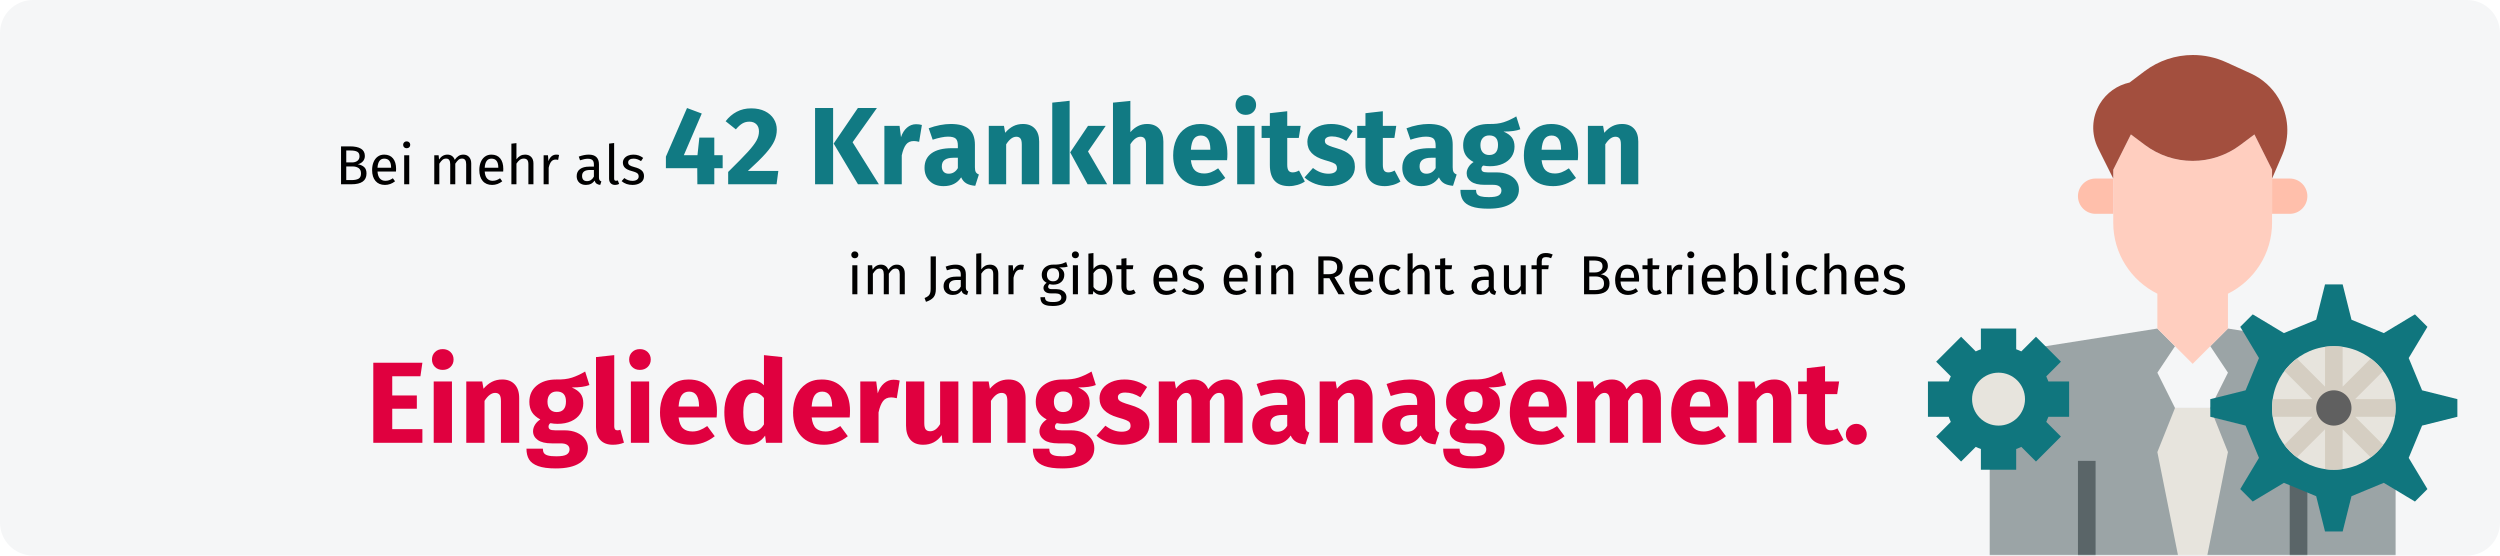
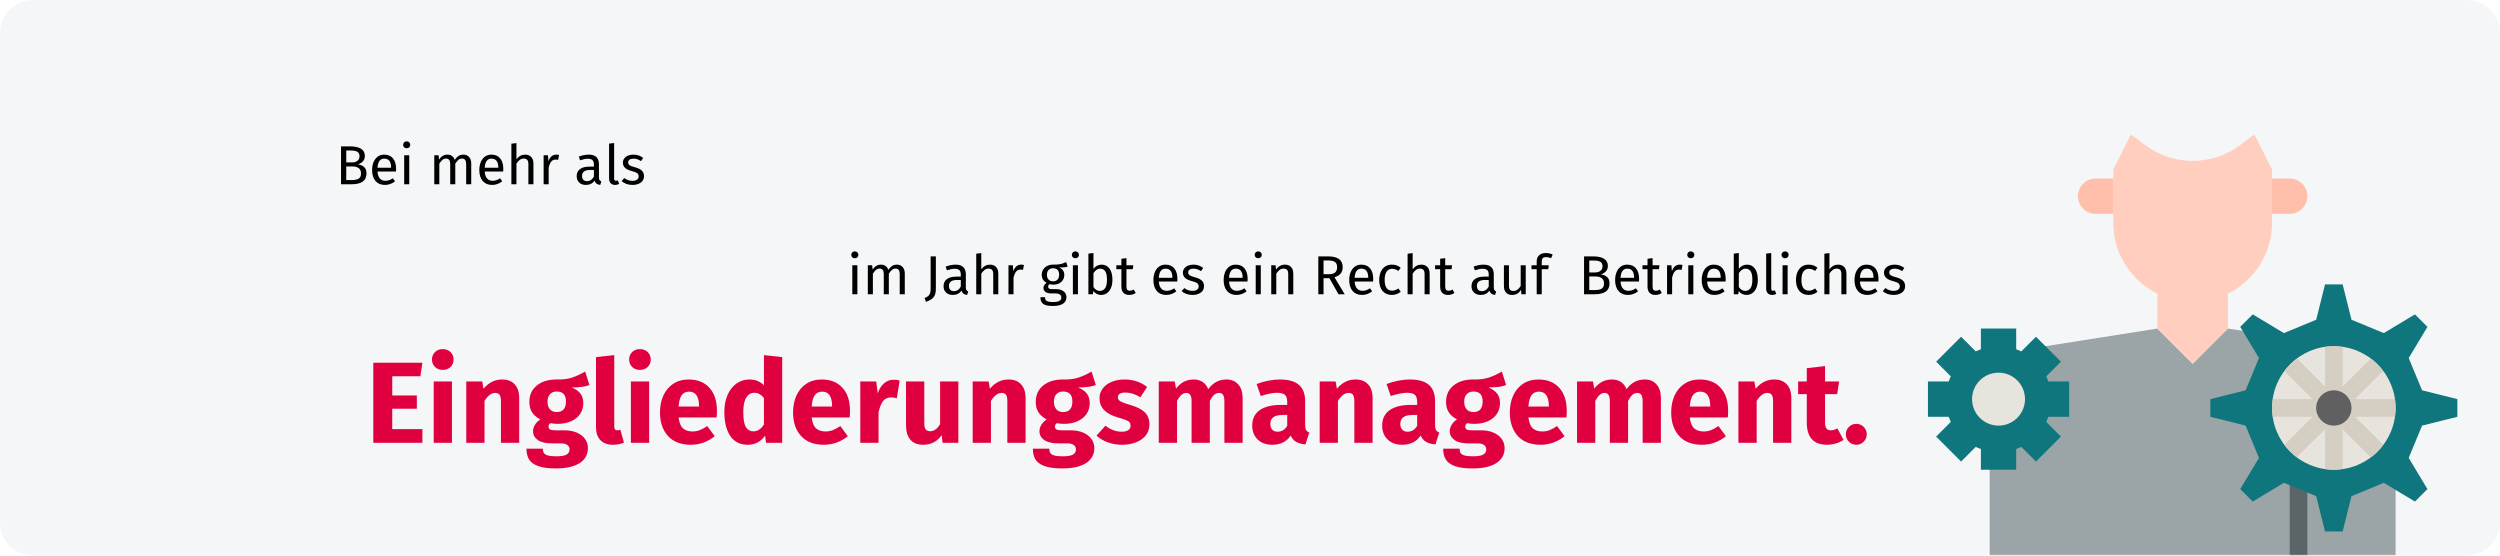
<svg xmlns="http://www.w3.org/2000/svg" xmlns:xlink="http://www.w3.org/1999/xlink" width="909px" height="202px" viewBox="0 0 909 202" version="1.1">
  <title>gesundheit-am-arbeitsplatz-pflichten</title>
  <defs>
    <path d="M12,0 L897,0 C903.627,-1.21743675e-15 909,5.373 909,12 L909,190 C909,196.627 903.627,202 897,202 L12,202 C5.373,202 8.11624501e-16,196.627 0,190 L0,12 C-8.11624501e-16,5.373 5.373,1.21743675e-15 12,0 Z" id="path-1" />
  </defs>
  <g id="gesundheit-am-arbeitsplatz-pflichten" stroke="none" stroke-width="1" fill="none" fill-rule="evenodd">
    <rect fill="#FFFFFF" x="0" y="0" width="909" height="202" />
    <g id="Group-2">
      <g id="Group">
        <mask id="mask-2" fill="white">
          <use xlink:href="#path-1" />
        </mask>
        <use id="Mask" fill="#F5F6F7" xlink:href="#path-1" />
        <g id="partnership" mask="url(#mask-2)" fill-rule="nonzero">
          <g transform="translate(701, 20)">
            <path d="M83.417,99.458 L96.25,112.292 L109.083,99.458 L153.795,106.517 C163.15,107.996 170.042,116.061 170.042,125.532 L170.042,192.5 L22.458,192.5 L22.458,125.532 C22.458,116.061 29.35,107.996 38.705,106.517 L83.417,99.458 Z" id="Path" fill="#9BA4A6" />
-             <polygon id="Path" fill="#E7E4DD" points="99.458 192.5 109.083 144.375 102.667 128.333 89.833 128.333 83.417 144.375 93.042 192.5" />
-             <polygon id="Path" fill="#F5F6F7" points="89.833 105.875 83.417 115.5 89.833 128.333 102.667 128.333 109.083 115.5 102.667 105.875" />
-             <polygon id="Path" fill="#5A6568" points="54.542 147.583 60.958 147.583 60.958 192.5 54.542 192.5" />
            <polygon id="Path" fill="#5A6568" points="131.542 150.792 137.958 150.792 137.958 192.5 131.542 192.5" />
            <polygon id="Path" fill="#10767E" points="141.167 96.25 144.375 83.417 150.792 83.417 154 96.25 165.733 101.111 177.074 94.303 181.614 98.842 174.806 110.184 179.667 121.917 192.5 125.125 192.5 131.542 179.667 134.75 174.806 146.483 181.614 157.824 177.074 162.364 165.733 155.556 154 160.417 150.792 173.25 144.375 173.25 141.167 160.417 129.434 155.556 118.092 162.364 113.553 157.824 120.361 146.483 115.5 134.75 102.667 131.542 102.667 125.125 115.5 121.917 120.361 110.184 113.553 98.842 118.092 94.303 129.434 101.111" />
            <path d="M118.708,28.875 L113.575,32.725 C108.576,36.472 102.497,38.5 96.25,38.5 C90.003,38.5 83.924,36.472 78.925,32.725 L73.792,28.875 L67.375,41.708 L67.375,60.958 C67.375,72.29 73.917,82.069 83.417,86.795 L83.417,99.458 L96.25,112.292 L109.083,99.458 L109.083,86.795 C118.583,82.066 125.125,72.287 125.125,60.958 L125.125,41.708 L118.708,28.875 Z" id="Path" fill="#FFCEBF" />
-             <path d="M125.125,44.917 L128.818,36.36 C131.712,29.648 131.202,21.951 127.438,15.682 C125.07,11.739 121.564,8.605 117.377,6.699 L108.426,2.621 C104.63,0.895 100.511,0 96.343,0 C90.035,0 83.898,2.047 78.851,5.83 L73.323,10.004 C68.844,10.973 64.898,13.751 62.489,17.768 C59.537,22.686 59.303,28.772 61.87,33.902 L67.375,44.917 L67.375,41.708 L73.792,28.875 L78.925,32.725 C83.924,36.472 90.003,38.5 96.25,38.5 C102.497,38.5 108.576,36.472 113.575,32.725 L118.708,28.875 L125.125,41.708 L125.125,44.917 Z" id="Path" fill="#A34F3E" />
            <path d="M67.375,44.917 L60.958,44.917 C57.413,44.917 54.542,47.788 54.542,51.333 C54.542,54.879 57.413,57.75 60.958,57.75 L67.375,57.75" id="Path" fill="#FFBFAB" />
            <path d="M125.125,44.917 L131.542,44.917 C135.087,44.917 137.958,47.788 137.958,51.333 C137.958,54.879 135.087,57.75 131.542,57.75 L125.125,57.75" id="Path" fill="#FFBFAB" />
            <circle id="Oval" fill="#E7E4DD" cx="147.583" cy="128.333" r="22.458" />
            <path d="M170.042,128.333 C170.042,127.243 169.936,126.174 169.785,125.125 L155.325,125.125 L165.547,114.903 C164.257,113.18 162.73,111.653 161.007,110.367 L150.792,120.585 L150.792,106.132 C149.739,105.981 148.674,105.875 147.583,105.875 C146.493,105.875 145.424,105.981 144.375,106.132 L144.375,120.588 L134.153,110.367 C132.43,111.656 130.903,113.184 129.613,114.906 L139.835,125.125 L125.382,125.125 C125.231,126.177 125.125,127.243 125.125,128.333 C125.125,129.424 125.228,130.489 125.378,131.538 L139.835,131.538 L129.61,141.763 C130.9,143.486 132.427,145.013 134.147,146.303 L144.375,136.078 L144.375,150.538 C145.424,150.689 146.493,150.795 147.583,150.795 C148.674,150.795 149.739,150.689 150.792,150.541 L150.792,136.085 L161.013,146.31 C162.736,145.02 164.263,143.493 165.553,141.773 L155.328,131.548 L169.785,131.542 C169.936,130.489 170.042,129.424 170.042,128.333 L170.042,128.333 Z" id="Path" fill="#D5CEC2" />
            <path d="M51.333,131.542 L51.333,118.708 L43.797,118.708 C43.572,118.07 43.313,117.447 43.024,116.841 L48.353,111.512 L39.28,102.439 L33.951,107.768 C33.344,107.479 32.725,107.219 32.087,106.995 L32.087,99.458 L19.25,99.458 L19.25,106.995 C18.612,107.219 17.989,107.479 17.386,107.768 L12.057,102.439 L2.984,111.512 L8.313,116.841 C8.021,117.447 7.761,118.07 7.536,118.708 L1.70974357e-14,118.708 L1.70974357e-14,131.542 L7.536,131.542 C7.761,132.18 8.021,132.803 8.31,133.409 L2.981,138.738 L12.054,147.811 L17.383,142.482 C17.989,142.771 18.612,143.031 19.25,143.255 L19.25,150.792 L32.083,150.792 L32.083,143.255 C32.722,143.031 33.344,142.771 33.951,142.482 L39.28,147.811 L48.353,138.738 L43.024,133.409 C43.313,132.803 43.572,132.18 43.797,131.542 L51.333,131.542 Z" id="Path" fill="#10767E" />
            <circle id="Oval" fill="#E7E4DD" cx="25.667" cy="125.125" r="9.625" />
            <circle id="Oval" fill="#606060" cx="147.583" cy="128.333" r="6.417" />
          </g>
        </g>
        <path d="M127.8,67 C131.44,67 133.26,65.693 133.26,63.08 C133.26,62.013 132.967,61.227 132.38,60.72 C131.793,60.213 131.027,59.88 130.08,59.72 C130.8,59.573 131.41,59.233 131.91,58.7 C132.41,58.167 132.66,57.5 132.66,56.7 C132.66,55.527 132.197,54.653 131.27,54.08 C130.343,53.507 129.007,53.22 127.26,53.22 L127.26,53.22 L124,53.22 L124,67 L127.8,67 Z M127.98,59.06 L125.9,59.06 L125.9,54.72 L127.46,54.72 C128.553,54.72 129.37,54.873 129.91,55.18 C130.45,55.487 130.72,56.04 130.72,56.84 C130.72,57.547 130.463,58.093 129.95,58.48 C129.437,58.867 128.78,59.06 127.98,59.06 L127.98,59.06 Z M127.8,65.48 L125.9,65.48 L125.9,60.52 L128.16,60.52 C129.08,60.52 129.827,60.72 130.4,61.12 C130.973,61.52 131.26,62.173 131.26,63.08 C131.26,64.013 130.963,64.647 130.37,64.98 C129.777,65.313 128.92,65.48 127.8,65.48 L127.8,65.48 Z M139.96,67.24 C141.293,67.24 142.52,66.8 143.64,65.92 L143.64,65.92 L142.84,64.82 C142.373,65.14 141.927,65.373 141.5,65.52 C141.073,65.667 140.607,65.74 140.1,65.74 C139.3,65.74 138.647,65.467 138.14,64.92 C137.633,64.373 137.34,63.52 137.26,62.36 L137.26,62.36 L143.98,62.36 C144.007,62.04 144.02,61.727 144.02,61.42 C144.02,59.793 143.647,58.52 142.9,57.6 C142.153,56.68 141.08,56.22 139.68,56.22 C138.787,56.22 138.01,56.46 137.35,56.94 C136.69,57.42 136.183,58.083 135.83,58.93 C135.477,59.777 135.3,60.747 135.3,61.84 C135.3,63.52 135.71,64.84 136.53,65.8 C137.35,66.76 138.493,67.24 139.96,67.24 Z M142.2,61 L137.26,61 C137.393,58.787 138.213,57.68 139.72,57.68 C140.547,57.68 141.167,57.953 141.58,58.5 C141.993,59.047 142.2,59.84 142.2,60.88 L142.2,60.88 L142.2,61 Z M147.86,53.9 C148.247,53.9 148.56,53.783 148.8,53.55 C149.04,53.317 149.16,53.02 149.16,52.66 C149.16,52.3 149.04,52 148.8,51.76 C148.56,51.52 148.247,51.4 147.86,51.4 C147.487,51.4 147.18,51.52 146.94,51.76 C146.7,52 146.58,52.3 146.58,52.66 C146.58,53.02 146.7,53.317 146.94,53.55 C147.18,53.783 147.487,53.9 147.86,53.9 Z M148.8,67 L148.8,56.46 L146.96,56.46 L146.96,67 L148.8,67 Z M159.74,67 L159.74,59.52 C160.14,58.893 160.52,58.427 160.88,58.12 C161.24,57.813 161.687,57.66 162.22,57.66 C163.207,57.66 163.7,58.34 163.7,59.7 L163.7,59.7 L163.7,67 L165.54,67 L165.54,59.52 C165.953,58.88 166.34,58.41 166.7,58.11 C167.06,57.81 167.5,57.66 168.02,57.66 C169.007,57.66 169.5,58.34 169.5,59.7 L169.5,59.7 L169.5,67 L171.34,67 L171.34,59.44 C171.34,58.453 171.08,57.67 170.56,57.09 C170.04,56.51 169.347,56.22 168.48,56.22 C167.8,56.22 167.21,56.383 166.71,56.71 C166.21,57.037 165.753,57.507 165.34,58.12 C165.14,57.52 164.81,57.053 164.35,56.72 C163.89,56.387 163.333,56.22 162.68,56.22 C161.44,56.22 160.427,56.813 159.64,58 L159.64,58 L159.48,56.46 L157.9,56.46 L157.9,67 L159.74,67 Z M178.94,67.24 C180.273,67.24 181.5,66.8 182.62,65.92 L182.62,65.92 L181.82,64.82 C181.353,65.14 180.907,65.373 180.48,65.52 C180.053,65.667 179.587,65.74 179.08,65.74 C178.28,65.74 177.627,65.467 177.12,64.92 C176.613,64.373 176.32,63.52 176.24,62.36 L176.24,62.36 L182.96,62.36 C182.987,62.04 183,61.727 183,61.42 C183,59.793 182.627,58.52 181.88,57.6 C181.133,56.68 180.06,56.22 178.66,56.22 C177.767,56.22 176.99,56.46 176.33,56.94 C175.67,57.42 175.163,58.083 174.81,58.93 C174.457,59.777 174.28,60.747 174.28,61.84 C174.28,63.52 174.69,64.84 175.51,65.8 C176.33,66.76 177.473,67.24 178.94,67.24 Z M181.18,61 L176.24,61 C176.373,58.787 177.193,57.68 178.7,57.68 C179.527,57.68 180.147,57.953 180.56,58.5 C180.973,59.047 181.18,59.84 181.18,60.88 L181.18,60.88 L181.18,61 Z M187.78,67 L187.78,59.5 C188.153,58.913 188.553,58.46 188.98,58.14 C189.407,57.82 189.893,57.66 190.44,57.66 C190.987,57.66 191.403,57.813 191.69,58.12 C191.977,58.427 192.12,58.953 192.12,59.7 L192.12,59.7 L192.12,67 L193.96,67 L193.96,59.44 C193.96,58.44 193.69,57.653 193.15,57.08 C192.61,56.507 191.86,56.22 190.9,56.22 C189.647,56.22 188.607,56.787 187.78,57.92 L187.78,57.92 L187.78,52.04 L185.94,52.24 L185.94,67 L187.78,67 Z M199.5,67 L199.5,60.98 C199.727,59.967 200.04,59.22 200.44,58.74 C200.84,58.26 201.367,58.02 202.02,58.02 C202.313,58.02 202.62,58.06 202.94,58.14 L202.94,58.14 L203.28,56.34 C202.96,56.26 202.613,56.22 202.24,56.22 C201.6,56.22 201.04,56.42 200.56,56.82 C200.08,57.22 199.7,57.813 199.42,58.6 L199.42,58.6 L199.24,56.46 L197.66,56.46 L197.66,67 L199.5,67 Z M218.24,67.24 L218.66,65.96 C218.367,65.853 218.147,65.697 218,65.49 C217.853,65.283 217.78,64.967 217.78,64.54 L217.78,64.54 L217.78,59.72 C217.78,58.6 217.473,57.737 216.86,57.13 C216.247,56.523 215.32,56.22 214.08,56.22 C212.96,56.22 211.747,56.46 210.44,56.94 L210.44,56.94 L210.9,58.28 C212.02,57.907 212.967,57.72 213.74,57.72 C214.487,57.72 215.04,57.88 215.4,58.2 C215.76,58.52 215.94,59.053 215.94,59.8 L215.94,59.8 L215.94,60.58 L214.32,60.58 C212.84,60.58 211.697,60.88 210.89,61.48 C210.083,62.08 209.68,62.94 209.68,64.06 C209.68,65.007 209.98,65.773 210.58,66.36 C211.18,66.947 212,67.24 213.04,67.24 C214.427,67.24 215.473,66.713 216.18,65.66 C216.34,66.167 216.587,66.54 216.92,66.78 C217.253,67.02 217.693,67.173 218.24,67.24 L218.24,67.24 Z M213.46,65.86 C212.86,65.86 212.407,65.7 212.1,65.38 C211.793,65.06 211.64,64.587 211.64,63.96 C211.64,62.52 212.613,61.8 214.56,61.8 L214.56,61.8 L215.94,61.8 L215.94,64.22 C215.34,65.313 214.513,65.86 213.46,65.86 Z M223.66,67.24 C224.193,67.24 224.68,67.12 225.12,66.88 L225.12,66.88 L224.64,65.6 C224.44,65.68 224.213,65.72 223.96,65.72 C223.72,65.72 223.55,65.653 223.45,65.52 C223.35,65.387 223.3,65.173 223.3,64.88 L223.3,64.88 L223.3,52 L221.46,52.22 L221.46,64.92 C221.46,65.653 221.657,66.223 222.05,66.63 C222.443,67.037 222.98,67.24 223.66,67.24 Z M230,67.24 C231.16,67.24 232.143,66.967 232.95,66.42 C233.757,65.873 234.16,65.08 234.16,64.04 C234.16,63.16 233.87,62.467 233.29,61.96 C232.71,61.453 231.833,61.053 230.66,60.76 C229.807,60.533 229.217,60.3 228.89,60.06 C228.563,59.82 228.4,59.487 228.4,59.06 C228.4,58.633 228.573,58.297 228.92,58.05 C229.267,57.803 229.74,57.68 230.34,57.68 C230.82,57.68 231.277,57.753 231.71,57.9 C232.143,58.047 232.6,58.273 233.08,58.58 L233.08,58.58 L233.86,57.42 C233.34,57.02 232.793,56.72 232.22,56.52 C231.647,56.32 231,56.22 230.28,56.22 C229.56,56.22 228.91,56.343 228.33,56.59 C227.75,56.837 227.297,57.183 226.97,57.63 C226.643,58.077 226.48,58.573 226.48,59.12 C226.48,59.88 226.73,60.507 227.23,61 C227.73,61.493 228.54,61.887 229.66,62.18 C230.353,62.367 230.88,62.543 231.24,62.71 C231.6,62.877 231.853,63.07 232,63.29 C232.147,63.51 232.22,63.8 232.22,64.16 C232.22,64.653 232.017,65.043 231.61,65.33 C231.203,65.617 230.653,65.76 229.96,65.76 C228.88,65.76 227.893,65.42 227,64.74 L227,64.74 L226.02,65.86 C227.073,66.78 228.4,67.24 230,67.24 Z" id="Beimehrals" fill="#000000" fill-rule="nonzero" mask="url(#mask-2)" />
        <path d="M310.8,93.9 C311.187,93.9 311.5,93.783 311.74,93.55 C311.98,93.317 312.1,93.02 312.1,92.66 C312.1,92.3 311.98,92 311.74,91.76 C311.5,91.52 311.187,91.4 310.8,91.4 C310.427,91.4 310.12,91.52 309.88,91.76 C309.64,92 309.52,92.3 309.52,92.66 C309.52,93.02 309.64,93.317 309.88,93.55 C310.12,93.783 310.427,93.9 310.8,93.9 Z M311.74,107 L311.74,96.46 L309.9,96.46 L309.9,107 L311.74,107 Z M317.38,107 L317.38,99.52 C317.78,98.893 318.16,98.427 318.52,98.12 C318.88,97.813 319.327,97.66 319.86,97.66 C320.847,97.66 321.34,98.34 321.34,99.7 L321.34,99.7 L321.34,107 L323.18,107 L323.18,99.52 C323.593,98.88 323.98,98.41 324.34,98.11 C324.7,97.81 325.14,97.66 325.66,97.66 C326.647,97.66 327.14,98.34 327.14,99.7 L327.14,99.7 L327.14,107 L328.98,107 L328.98,99.44 C328.98,98.453 328.72,97.67 328.2,97.09 C327.68,96.51 326.987,96.22 326.12,96.22 C325.44,96.22 324.85,96.383 324.35,96.71 C323.85,97.037 323.393,97.507 322.98,98.12 C322.78,97.52 322.45,97.053 321.99,96.72 C321.53,96.387 320.973,96.22 320.32,96.22 C319.08,96.22 318.067,96.813 317.28,98 L317.28,98 L317.12,96.46 L315.54,96.46 L315.54,107 L317.38,107 Z M336.68,109.74 C337.893,109.353 338.797,108.82 339.39,108.14 C339.983,107.46 340.28,106.44 340.28,105.08 L340.28,105.08 L340.28,93.22 L338.38,93.22 L338.38,105 C338.38,105.64 338.32,106.16 338.2,106.56 C338.08,106.96 337.867,107.3 337.56,107.58 C337.253,107.86 336.793,108.12 336.18,108.36 L336.18,108.36 L336.68,109.74 Z M351.64,107.24 L352.06,105.96 C351.767,105.853 351.547,105.697 351.4,105.49 C351.253,105.283 351.18,104.967 351.18,104.54 L351.18,104.54 L351.18,99.72 C351.18,98.6 350.873,97.737 350.26,97.13 C349.647,96.523 348.72,96.22 347.48,96.22 C346.36,96.22 345.147,96.46 343.84,96.94 L343.84,96.94 L344.3,98.28 C345.42,97.907 346.367,97.72 347.14,97.72 C347.887,97.72 348.44,97.88 348.8,98.2 C349.16,98.52 349.34,99.053 349.34,99.8 L349.34,99.8 L349.34,100.58 L347.72,100.58 C346.24,100.58 345.097,100.88 344.29,101.48 C343.483,102.08 343.08,102.94 343.08,104.06 C343.08,105.007 343.38,105.773 343.98,106.36 C344.58,106.947 345.4,107.24 346.44,107.24 C347.827,107.24 348.873,106.713 349.58,105.66 C349.74,106.167 349.987,106.54 350.32,106.78 C350.653,107.02 351.093,107.173 351.64,107.24 L351.64,107.24 Z M346.86,105.86 C346.26,105.86 345.807,105.7 345.5,105.38 C345.193,105.06 345.04,104.587 345.04,103.96 C345.04,102.52 346.013,101.8 347.96,101.8 L347.96,101.8 L349.34,101.8 L349.34,104.22 C348.74,105.313 347.913,105.86 346.86,105.86 Z M356.8,107 L356.8,99.5 C357.173,98.913 357.573,98.46 358,98.14 C358.427,97.82 358.913,97.66 359.46,97.66 C360.007,97.66 360.423,97.813 360.71,98.12 C360.997,98.427 361.14,98.953 361.14,99.7 L361.14,99.7 L361.14,107 L362.98,107 L362.98,99.44 C362.98,98.44 362.71,97.653 362.17,97.08 C361.63,96.507 360.88,96.22 359.92,96.22 C358.667,96.22 357.627,96.787 356.8,97.92 L356.8,97.92 L356.8,92.04 L354.96,92.24 L354.96,107 L356.8,107 Z M368.52,107 L368.52,100.98 C368.747,99.967 369.06,99.22 369.46,98.74 C369.86,98.26 370.387,98.02 371.04,98.02 C371.333,98.02 371.64,98.06 371.96,98.14 L371.96,98.14 L372.3,96.34 C371.98,96.26 371.633,96.22 371.26,96.22 C370.62,96.22 370.06,96.42 369.58,96.82 C369.1,97.22 368.72,97.813 368.44,98.6 L368.44,98.6 L368.26,96.46 L366.68,96.46 L366.68,107 L368.52,107 Z M382.82,111.26 C384.433,111.26 385.66,110.983 386.5,110.43 C387.34,109.877 387.76,109.087 387.76,108.06 C387.76,107.5 387.61,107 387.31,106.56 C387.01,106.12 386.587,105.773 386.04,105.52 C385.493,105.267 384.867,105.14 384.16,105.14 L384.16,105.14 L382.48,105.14 C381.56,105.14 381.1,104.853 381.1,104.28 C381.1,104.093 381.147,103.91 381.24,103.73 C381.333,103.55 381.46,103.407 381.62,103.3 C382.033,103.433 382.48,103.5 382.96,103.5 C384.2,103.5 385.18,103.167 385.9,102.5 C386.62,101.833 386.98,100.973 386.98,99.92 C386.98,98.707 386.36,97.82 385.12,97.26 C385.813,97.26 386.4,97.24 386.88,97.2 C387.36,97.16 387.8,97.073 388.2,96.94 L388.2,96.94 L387.66,95.28 C387.127,95.52 386.677,95.703 386.31,95.83 C385.943,95.957 385.48,96.057 384.92,96.13 C384.36,96.203 383.667,96.233 382.84,96.22 C382.08,96.22 381.39,96.377 380.77,96.69 C380.15,97.003 379.663,97.44 379.31,98 C378.957,98.56 378.78,99.193 378.78,99.9 C378.78,100.58 378.923,101.157 379.21,101.63 C379.497,102.103 379.947,102.5 380.56,102.82 C380.187,103.073 379.9,103.36 379.7,103.68 C379.5,104 379.4,104.333 379.4,104.68 C379.4,105.253 379.63,105.73 380.09,106.11 C380.55,106.49 381.227,106.68 382.12,106.68 L382.12,106.68 L383.78,106.68 C384.447,106.68 384.967,106.807 385.34,107.06 C385.713,107.313 385.9,107.687 385.9,108.18 C385.9,108.727 385.663,109.137 385.19,109.41 C384.717,109.683 383.927,109.82 382.82,109.82 C382.06,109.82 381.473,109.757 381.06,109.63 C380.647,109.503 380.36,109.317 380.2,109.07 C380.04,108.823 379.96,108.487 379.96,108.06 L379.96,108.06 L378.3,108.06 C378.3,108.793 378.44,109.393 378.72,109.86 C379,110.327 379.47,110.677 380.13,110.91 C380.79,111.143 381.687,111.26 382.82,111.26 Z M382.88,102.28 C382.173,102.28 381.627,102.063 381.24,101.63 C380.853,101.197 380.66,100.62 380.66,99.9 C380.66,99.193 380.85,98.623 381.23,98.19 C381.61,97.757 382.147,97.54 382.84,97.54 C384.347,97.54 385.1,98.32 385.1,99.88 C385.1,100.64 384.91,101.23 384.53,101.65 C384.15,102.07 383.6,102.28 382.88,102.28 Z M391,93.9 C391.387,93.9 391.7,93.783 391.94,93.55 C392.18,93.317 392.3,93.02 392.3,92.66 C392.3,92.3 392.18,92 391.94,91.76 C391.7,91.52 391.387,91.4 391,91.4 C390.627,91.4 390.32,91.52 390.08,91.76 C389.84,92 389.72,92.3 389.72,92.66 C389.72,93.02 389.84,93.317 390.08,93.55 C390.32,93.783 390.627,93.9 391,93.9 Z M391.94,107 L391.94,96.46 L390.1,96.46 L390.1,107 L391.94,107 Z M400.34,107.24 C401.18,107.24 401.913,107.01 402.54,106.55 C403.167,106.09 403.647,105.443 403.98,104.61 C404.313,103.777 404.48,102.813 404.48,101.72 C404.48,99.987 404.127,98.637 403.42,97.67 C402.713,96.703 401.76,96.22 400.56,96.22 C399.333,96.22 398.34,96.74 397.58,97.78 L397.58,97.78 L397.58,92 L395.74,92.22 L395.74,107 L397.36,107 L397.54,105.84 C398.3,106.773 399.233,107.24 400.34,107.24 Z M399.9,105.78 C399.447,105.78 399.017,105.653 398.61,105.4 C398.203,105.147 397.86,104.8 397.58,104.36 L397.58,104.36 L397.58,99.32 C398.287,98.227 399.107,97.68 400.04,97.68 C400.827,97.68 401.433,97.997 401.86,98.63 C402.287,99.263 402.5,100.293 402.5,101.72 C402.5,103.107 402.27,104.13 401.81,104.79 C401.35,105.45 400.713,105.78 399.9,105.78 Z M410.58,107.24 C411.46,107.24 412.247,107 412.94,106.52 L412.94,106.52 L412.24,105.3 C411.72,105.58 411.253,105.72 410.84,105.72 C410.387,105.72 410.063,105.597 409.87,105.35 C409.677,105.103 409.58,104.707 409.58,104.16 L409.58,104.16 L409.58,97.88 L411.88,97.88 L412.08,96.46 L409.58,96.46 L409.58,93.86 L407.74,94.08 L407.74,96.46 L405.9,96.46 L405.9,97.88 L407.74,97.88 L407.74,104.24 C407.74,105.213 407.99,105.957 408.49,106.47 C408.99,106.983 409.687,107.24 410.58,107.24 Z M424.04,107.24 C425.373,107.24 426.6,106.8 427.72,105.92 L427.72,105.92 L426.92,104.82 C426.453,105.14 426.007,105.373 425.58,105.52 C425.153,105.667 424.687,105.74 424.18,105.74 C423.38,105.74 422.727,105.467 422.22,104.92 C421.713,104.373 421.42,103.52 421.34,102.36 L421.34,102.36 L428.06,102.36 C428.087,102.04 428.1,101.727 428.1,101.42 C428.1,99.793 427.727,98.52 426.98,97.6 C426.233,96.68 425.16,96.22 423.76,96.22 C422.867,96.22 422.09,96.46 421.43,96.94 C420.77,97.42 420.263,98.083 419.91,98.93 C419.557,99.777 419.38,100.747 419.38,101.84 C419.38,103.52 419.79,104.84 420.61,105.8 C421.43,106.76 422.573,107.24 424.04,107.24 Z M426.28,101 L421.34,101 C421.473,98.787 422.293,97.68 423.8,97.68 C424.627,97.68 425.247,97.953 425.66,98.5 C426.073,99.047 426.28,99.84 426.28,100.88 L426.28,100.88 L426.28,101 Z M433.62,107.24 C434.78,107.24 435.763,106.967 436.57,106.42 C437.377,105.873 437.78,105.08 437.78,104.04 C437.78,103.16 437.49,102.467 436.91,101.96 C436.33,101.453 435.453,101.053 434.28,100.76 C433.427,100.533 432.837,100.3 432.51,100.06 C432.183,99.82 432.02,99.487 432.02,99.06 C432.02,98.633 432.193,98.297 432.54,98.05 C432.887,97.803 433.36,97.68 433.96,97.68 C434.44,97.68 434.897,97.753 435.33,97.9 C435.763,98.047 436.22,98.273 436.7,98.58 L436.7,98.58 L437.48,97.42 C436.96,97.02 436.413,96.72 435.84,96.52 C435.267,96.32 434.62,96.22 433.9,96.22 C433.18,96.22 432.53,96.343 431.95,96.59 C431.37,96.837 430.917,97.183 430.59,97.63 C430.263,98.077 430.1,98.573 430.1,99.12 C430.1,99.88 430.35,100.507 430.85,101 C431.35,101.493 432.16,101.887 433.28,102.18 C433.973,102.367 434.5,102.543 434.86,102.71 C435.22,102.877 435.473,103.07 435.62,103.29 C435.767,103.51 435.84,103.8 435.84,104.16 C435.84,104.653 435.637,105.043 435.23,105.33 C434.823,105.617 434.273,105.76 433.58,105.76 C432.5,105.76 431.513,105.42 430.62,104.74 L430.62,104.74 L429.64,105.86 C430.693,106.78 432.02,107.24 433.62,107.24 Z M449.58,107.24 C450.913,107.24 452.14,106.8 453.26,105.92 L453.26,105.92 L452.46,104.82 C451.993,105.14 451.547,105.373 451.12,105.52 C450.693,105.667 450.227,105.74 449.72,105.74 C448.92,105.74 448.267,105.467 447.76,104.92 C447.253,104.373 446.96,103.52 446.88,102.36 L446.88,102.36 L453.6,102.36 C453.627,102.04 453.64,101.727 453.64,101.42 C453.64,99.793 453.267,98.52 452.52,97.6 C451.773,96.68 450.7,96.22 449.3,96.22 C448.407,96.22 447.63,96.46 446.97,96.94 C446.31,97.42 445.803,98.083 445.45,98.93 C445.097,99.777 444.92,100.747 444.92,101.84 C444.92,103.52 445.33,104.84 446.15,105.8 C446.97,106.76 448.113,107.24 449.58,107.24 Z M451.82,101 L446.88,101 C447.013,98.787 447.833,97.68 449.34,97.68 C450.167,97.68 450.787,97.953 451.2,98.5 C451.613,99.047 451.82,99.84 451.82,100.88 L451.82,100.88 L451.82,101 Z M457.48,93.9 C457.867,93.9 458.18,93.783 458.42,93.55 C458.66,93.317 458.78,93.02 458.78,92.66 C458.78,92.3 458.66,92 458.42,91.76 C458.18,91.52 457.867,91.4 457.48,91.4 C457.107,91.4 456.8,91.52 456.56,91.76 C456.32,92 456.2,92.3 456.2,92.66 C456.2,93.02 456.32,93.317 456.56,93.55 C456.8,93.783 457.107,93.9 457.48,93.9 Z M458.42,107 L458.42,96.46 L456.58,96.46 L456.58,107 L458.42,107 Z M464.06,107 L464.06,99.52 C464.433,98.92 464.833,98.46 465.26,98.14 C465.687,97.82 466.18,97.66 466.74,97.66 C467.287,97.66 467.7,97.813 467.98,98.12 C468.26,98.427 468.4,98.953 468.4,99.7 L468.4,99.7 L468.4,107 L470.24,107 L470.24,99.44 C470.24,98.44 469.97,97.653 469.43,97.08 C468.89,96.507 468.14,96.22 467.18,96.22 C466.513,96.22 465.903,96.38 465.35,96.7 C464.797,97.02 464.333,97.46 463.96,98.02 L463.96,98.02 L463.8,96.46 L462.22,96.46 L462.22,107 L464.06,107 Z M481.24,107 L481.24,101.16 L483.38,101.16 L486.68,107 L488.94,107 L485.22,100.82 C486.22,100.513 486.967,100.06 487.46,99.46 C487.953,98.86 488.2,98.08 488.2,97.12 C488.2,95.827 487.757,94.853 486.87,94.2 C485.983,93.547 484.68,93.22 482.96,93.22 L482.96,93.22 L479.34,93.22 L479.34,107 L481.24,107 Z M483.16,99.7 L481.24,99.7 L481.24,94.7 L482.94,94.7 C484.073,94.7 484.897,94.89 485.41,95.27 C485.923,95.65 486.18,96.267 486.18,97.12 C486.18,98.027 485.927,98.683 485.42,99.09 C484.913,99.497 484.16,99.7 483.16,99.7 L483.16,99.7 Z M495.24,107.24 C496.573,107.24 497.8,106.8 498.92,105.92 L498.92,105.92 L498.12,104.82 C497.653,105.14 497.207,105.373 496.78,105.52 C496.353,105.667 495.887,105.74 495.38,105.74 C494.58,105.74 493.927,105.467 493.42,104.92 C492.913,104.373 492.62,103.52 492.54,102.36 L492.54,102.36 L499.26,102.36 C499.287,102.04 499.3,101.727 499.3,101.42 C499.3,99.793 498.927,98.52 498.18,97.6 C497.433,96.68 496.36,96.22 494.96,96.22 C494.067,96.22 493.29,96.46 492.63,96.94 C491.97,97.42 491.463,98.083 491.11,98.93 C490.757,99.777 490.58,100.747 490.58,101.84 C490.58,103.52 490.99,104.84 491.81,105.8 C492.63,106.76 493.773,107.24 495.24,107.24 Z M497.48,101 L492.54,101 C492.673,98.787 493.493,97.68 495,97.68 C495.827,97.68 496.447,97.953 496.86,98.5 C497.273,99.047 497.48,99.84 497.48,100.88 L497.48,100.88 L497.48,101 Z M506.08,107.24 C507.267,107.24 508.34,106.853 509.3,106.08 L509.3,106.08 L508.46,104.88 C508.033,105.16 507.647,105.363 507.3,105.49 C506.953,105.617 506.573,105.68 506.16,105.68 C505.293,105.68 504.627,105.363 504.16,104.73 C503.693,104.097 503.46,103.113 503.46,101.78 C503.46,100.447 503.697,99.44 504.17,98.76 C504.643,98.08 505.307,97.74 506.16,97.74 C506.587,97.74 506.977,97.803 507.33,97.93 C507.683,98.057 508.047,98.253 508.42,98.52 L508.42,98.52 L509.3,97.36 C508.82,96.96 508.32,96.67 507.8,96.49 C507.28,96.31 506.707,96.22 506.08,96.22 C505.133,96.22 504.317,96.453 503.63,96.92 C502.943,97.387 502.413,98.04 502.04,98.88 C501.667,99.72 501.48,100.7 501.48,101.82 C501.48,103.513 501.89,104.84 502.71,105.8 C503.53,106.76 504.653,107.24 506.08,107.24 Z M513.64,107 L513.64,99.5 C514.013,98.913 514.413,98.46 514.84,98.14 C515.267,97.82 515.753,97.66 516.3,97.66 C516.847,97.66 517.263,97.813 517.55,98.12 C517.837,98.427 517.98,98.953 517.98,99.7 L517.98,99.7 L517.98,107 L519.82,107 L519.82,99.44 C519.82,98.44 519.55,97.653 519.01,97.08 C518.47,96.507 517.72,96.22 516.76,96.22 C515.507,96.22 514.467,96.787 513.64,97.92 L513.64,97.92 L513.64,92.04 L511.8,92.24 L511.8,107 L513.64,107 Z M526.48,107.24 C527.36,107.24 528.147,107 528.84,106.52 L528.84,106.52 L528.14,105.3 C527.62,105.58 527.153,105.72 526.74,105.72 C526.287,105.72 525.963,105.597 525.77,105.35 C525.577,105.103 525.48,104.707 525.48,104.16 L525.48,104.16 L525.48,97.88 L527.78,97.88 L527.98,96.46 L525.48,96.46 L525.48,93.86 L523.64,94.08 L523.64,96.46 L521.8,96.46 L521.8,97.88 L523.64,97.88 L523.64,104.24 C523.64,105.213 523.89,105.957 524.39,106.47 C524.89,106.983 525.587,107.24 526.48,107.24 Z M543.6,107.24 L544.02,105.96 C543.727,105.853 543.507,105.697 543.36,105.49 C543.213,105.283 543.14,104.967 543.14,104.54 L543.14,104.54 L543.14,99.72 C543.14,98.6 542.833,97.737 542.22,97.13 C541.607,96.523 540.68,96.22 539.44,96.22 C538.32,96.22 537.107,96.46 535.8,96.94 L535.8,96.94 L536.26,98.28 C537.38,97.907 538.327,97.72 539.1,97.72 C539.847,97.72 540.4,97.88 540.76,98.2 C541.12,98.52 541.3,99.053 541.3,99.8 L541.3,99.8 L541.3,100.58 L539.68,100.58 C538.2,100.58 537.057,100.88 536.25,101.48 C535.443,102.08 535.04,102.94 535.04,104.06 C535.04,105.007 535.34,105.773 535.94,106.36 C536.54,106.947 537.36,107.24 538.4,107.24 C539.787,107.24 540.833,106.713 541.54,105.66 C541.7,106.167 541.947,106.54 542.28,106.78 C542.613,107.02 543.053,107.173 543.6,107.24 L543.6,107.24 Z M538.82,105.86 C538.22,105.86 537.767,105.7 537.46,105.38 C537.153,105.06 537,104.587 537,103.96 C537,102.52 537.973,101.8 539.92,101.8 L539.92,101.8 L541.3,101.8 L541.3,104.22 C540.7,105.313 539.873,105.86 538.82,105.86 Z M549.76,107.24 C550.507,107.24 551.14,107.09 551.66,106.79 C552.18,106.49 552.64,106.013 553.04,105.36 L553.04,105.36 L553.18,107 L554.76,107 L554.76,96.46 L552.92,96.46 L552.92,103.98 C552.187,105.193 551.307,105.8 550.28,105.8 C549.707,105.8 549.293,105.65 549.04,105.35 C548.787,105.05 548.66,104.54 548.66,103.82 L548.66,103.82 L548.66,96.46 L546.82,96.46 L546.82,104.02 C546.82,105.047 547.08,105.84 547.6,106.4 C548.12,106.96 548.84,107.24 549.76,107.24 Z M560.58,107 L560.58,97.88 L562.94,97.88 L563.14,96.46 L560.58,96.46 L560.58,95 C560.58,94.48 560.7,94.097 560.94,93.85 C561.18,93.603 561.58,93.48 562.14,93.48 C562.767,93.48 563.38,93.613 563.98,93.88 L563.98,93.88 L564.56,92.54 C564.12,92.353 563.71,92.217 563.33,92.13 C562.95,92.043 562.52,92 562.04,92 C561,92 560.19,92.277 559.61,92.83 C559.03,93.383 558.74,94.113 558.74,95.02 L558.74,95.02 L558.74,96.46 L556.86,96.46 L556.86,97.88 L558.74,97.88 L558.74,107 L560.58,107 Z M579.76,107 C583.4,107 585.22,105.693 585.22,103.08 C585.22,102.013 584.927,101.227 584.34,100.72 C583.753,100.213 582.987,99.88 582.04,99.72 C582.76,99.573 583.37,99.233 583.87,98.7 C584.37,98.167 584.62,97.5 584.62,96.7 C584.62,95.527 584.157,94.653 583.23,94.08 C582.303,93.507 580.967,93.22 579.22,93.22 L579.22,93.22 L575.96,93.22 L575.96,107 L579.76,107 Z M579.94,99.06 L577.86,99.06 L577.86,94.72 L579.42,94.72 C580.513,94.72 581.33,94.873 581.87,95.18 C582.41,95.487 582.68,96.04 582.68,96.84 C582.68,97.547 582.423,98.093 581.91,98.48 C581.397,98.867 580.74,99.06 579.94,99.06 L579.94,99.06 Z M579.76,105.48 L577.86,105.48 L577.86,100.52 L580.12,100.52 C581.04,100.52 581.787,100.72 582.36,101.12 C582.933,101.52 583.22,102.173 583.22,103.08 C583.22,104.013 582.923,104.647 582.33,104.98 C581.737,105.313 580.88,105.48 579.76,105.48 L579.76,105.48 Z M591.92,107.24 C593.253,107.24 594.48,106.8 595.6,105.92 L595.6,105.92 L594.8,104.82 C594.333,105.14 593.887,105.373 593.46,105.52 C593.033,105.667 592.567,105.74 592.06,105.74 C591.26,105.74 590.607,105.467 590.1,104.92 C589.593,104.373 589.3,103.52 589.22,102.36 L589.22,102.36 L595.94,102.36 C595.967,102.04 595.98,101.727 595.98,101.42 C595.98,99.793 595.607,98.52 594.86,97.6 C594.113,96.68 593.04,96.22 591.64,96.22 C590.747,96.22 589.97,96.46 589.31,96.94 C588.65,97.42 588.143,98.083 587.79,98.93 C587.437,99.777 587.26,100.747 587.26,101.84 C587.26,103.52 587.67,104.84 588.49,105.8 C589.31,106.76 590.453,107.24 591.92,107.24 Z M594.16,101 L589.22,101 C589.353,98.787 590.173,97.68 591.68,97.68 C592.507,97.68 593.127,97.953 593.54,98.5 C593.953,99.047 594.16,99.84 594.16,100.88 L594.16,100.88 L594.16,101 Z M601.88,107.24 C602.76,107.24 603.547,107 604.24,106.52 L604.24,106.52 L603.54,105.3 C603.02,105.58 602.553,105.72 602.14,105.72 C601.687,105.72 601.363,105.597 601.17,105.35 C600.977,105.103 600.88,104.707 600.88,104.16 L600.88,104.16 L600.88,97.88 L603.18,97.88 L603.38,96.46 L600.88,96.46 L600.88,93.86 L599.04,94.08 L599.04,96.46 L597.2,96.46 L597.2,97.88 L599.04,97.88 L599.04,104.24 C599.04,105.213 599.29,105.957 599.79,106.47 C600.29,106.983 600.987,107.24 601.88,107.24 Z M607.98,107 L607.98,100.98 C608.207,99.967 608.52,99.22 608.92,98.74 C609.32,98.26 609.847,98.02 610.5,98.02 C610.793,98.02 611.1,98.06 611.42,98.14 L611.42,98.14 L611.76,96.34 C611.44,96.26 611.093,96.22 610.72,96.22 C610.08,96.22 609.52,96.42 609.04,96.82 C608.56,97.22 608.18,97.813 607.9,98.6 L607.9,98.6 L607.72,96.46 L606.14,96.46 L606.14,107 L607.98,107 Z M614.76,93.9 C615.147,93.9 615.46,93.783 615.7,93.55 C615.94,93.317 616.06,93.02 616.06,92.66 C616.06,92.3 615.94,92 615.7,91.76 C615.46,91.52 615.147,91.4 614.76,91.4 C614.387,91.4 614.08,91.52 613.84,91.76 C613.6,92 613.48,92.3 613.48,92.66 C613.48,93.02 613.6,93.317 613.84,93.55 C614.08,93.783 614.387,93.9 614.76,93.9 Z M615.7,107 L615.7,96.46 L613.86,96.46 L613.86,107 L615.7,107 Z M623.4,107.24 C624.733,107.24 625.96,106.8 627.08,105.92 L627.08,105.92 L626.28,104.82 C625.813,105.14 625.367,105.373 624.94,105.52 C624.513,105.667 624.047,105.74 623.54,105.74 C622.74,105.74 622.087,105.467 621.58,104.92 C621.073,104.373 620.78,103.52 620.7,102.36 L620.7,102.36 L627.42,102.36 C627.447,102.04 627.46,101.727 627.46,101.42 C627.46,99.793 627.087,98.52 626.34,97.6 C625.593,96.68 624.52,96.22 623.12,96.22 C622.227,96.22 621.45,96.46 620.79,96.94 C620.13,97.42 619.623,98.083 619.27,98.93 C618.917,99.777 618.74,100.747 618.74,101.84 C618.74,103.52 619.15,104.84 619.97,105.8 C620.79,106.76 621.933,107.24 623.4,107.24 Z M625.64,101 L620.7,101 C620.833,98.787 621.653,97.68 623.16,97.68 C623.987,97.68 624.607,97.953 625.02,98.5 C625.433,99.047 625.64,99.84 625.64,100.88 L625.64,100.88 L625.64,101 Z M635,107.24 C635.84,107.24 636.573,107.01 637.2,106.55 C637.827,106.09 638.307,105.443 638.64,104.61 C638.973,103.777 639.14,102.813 639.14,101.72 C639.14,99.987 638.787,98.637 638.08,97.67 C637.373,96.703 636.42,96.22 635.22,96.22 C633.993,96.22 633,96.74 632.24,97.78 L632.24,97.78 L632.24,92 L630.4,92.22 L630.4,107 L632.02,107 L632.2,105.84 C632.96,106.773 633.893,107.24 635,107.24 Z M634.56,105.78 C634.107,105.78 633.677,105.653 633.27,105.4 C632.863,105.147 632.52,104.8 632.24,104.36 L632.24,104.36 L632.24,99.32 C632.947,98.227 633.767,97.68 634.7,97.68 C635.487,97.68 636.093,97.997 636.52,98.63 C636.947,99.263 637.16,100.293 637.16,101.72 C637.16,103.107 636.93,104.13 636.47,104.79 C636.01,105.45 635.373,105.78 634.56,105.78 Z M644.38,107.24 C644.913,107.24 645.4,107.12 645.84,106.88 L645.84,106.88 L645.36,105.6 C645.16,105.68 644.933,105.72 644.68,105.72 C644.44,105.72 644.27,105.653 644.17,105.52 C644.07,105.387 644.02,105.173 644.02,104.88 L644.02,104.88 L644.02,92 L642.18,92.22 L642.18,104.92 C642.18,105.653 642.377,106.223 642.77,106.63 C643.163,107.037 643.7,107.24 644.38,107.24 Z M649.04,93.9 C649.427,93.9 649.74,93.783 649.98,93.55 C650.22,93.317 650.34,93.02 650.34,92.66 C650.34,92.3 650.22,92 649.98,91.76 C649.74,91.52 649.427,91.4 649.04,91.4 C648.667,91.4 648.36,91.52 648.12,91.76 C647.88,92 647.76,92.3 647.76,92.66 C647.76,93.02 647.88,93.317 648.12,93.55 C648.36,93.783 648.667,93.9 649.04,93.9 Z M649.98,107 L649.98,96.46 L648.14,96.46 L648.14,107 L649.98,107 Z M657.62,107.24 C658.807,107.24 659.88,106.853 660.84,106.08 L660.84,106.08 L660,104.88 C659.573,105.16 659.187,105.363 658.84,105.49 C658.493,105.617 658.113,105.68 657.7,105.68 C656.833,105.68 656.167,105.363 655.7,104.73 C655.233,104.097 655,103.113 655,101.78 C655,100.447 655.237,99.44 655.71,98.76 C656.183,98.08 656.847,97.74 657.7,97.74 C658.127,97.74 658.517,97.803 658.87,97.93 C659.223,98.057 659.587,98.253 659.96,98.52 L659.96,98.52 L660.84,97.36 C660.36,96.96 659.86,96.67 659.34,96.49 C658.82,96.31 658.247,96.22 657.62,96.22 C656.673,96.22 655.857,96.453 655.17,96.92 C654.483,97.387 653.953,98.04 653.58,98.88 C653.207,99.72 653.02,100.7 653.02,101.82 C653.02,103.513 653.43,104.84 654.25,105.8 C655.07,106.76 656.193,107.24 657.62,107.24 Z M665.18,107 L665.18,99.5 C665.553,98.913 665.953,98.46 666.38,98.14 C666.807,97.82 667.293,97.66 667.84,97.66 C668.387,97.66 668.803,97.813 669.09,98.12 C669.377,98.427 669.52,98.953 669.52,99.7 L669.52,99.7 L669.52,107 L671.36,107 L671.36,99.44 C671.36,98.44 671.09,97.653 670.55,97.08 C670.01,96.507 669.26,96.22 668.3,96.22 C667.047,96.22 666.007,96.787 665.18,97.92 L665.18,97.92 L665.18,92.04 L663.34,92.24 L663.34,107 L665.18,107 Z M678.96,107.24 C680.293,107.24 681.52,106.8 682.64,105.92 L682.64,105.92 L681.84,104.82 C681.373,105.14 680.927,105.373 680.5,105.52 C680.073,105.667 679.607,105.74 679.1,105.74 C678.3,105.74 677.647,105.467 677.14,104.92 C676.633,104.373 676.34,103.52 676.26,102.36 L676.26,102.36 L682.98,102.36 C683.007,102.04 683.02,101.727 683.02,101.42 C683.02,99.793 682.647,98.52 681.9,97.6 C681.153,96.68 680.08,96.22 678.68,96.22 C677.787,96.22 677.01,96.46 676.35,96.94 C675.69,97.42 675.183,98.083 674.83,98.93 C674.477,99.777 674.3,100.747 674.3,101.84 C674.3,103.52 674.71,104.84 675.53,105.8 C676.35,106.76 677.493,107.24 678.96,107.24 Z M681.2,101 L676.26,101 C676.393,98.787 677.213,97.68 678.72,97.68 C679.547,97.68 680.167,97.953 680.58,98.5 C680.993,99.047 681.2,99.84 681.2,100.88 L681.2,100.88 L681.2,101 Z M688.54,107.24 C689.7,107.24 690.683,106.967 691.49,106.42 C692.297,105.873 692.7,105.08 692.7,104.04 C692.7,103.16 692.41,102.467 691.83,101.96 C691.25,101.453 690.373,101.053 689.2,100.76 C688.347,100.533 687.757,100.3 687.43,100.06 C687.103,99.82 686.94,99.487 686.94,99.06 C686.94,98.633 687.113,98.297 687.46,98.05 C687.807,97.803 688.28,97.68 688.88,97.68 C689.36,97.68 689.817,97.753 690.25,97.9 C690.683,98.047 691.14,98.273 691.62,98.58 L691.62,98.58 L692.4,97.42 C691.88,97.02 691.333,96.72 690.76,96.52 C690.187,96.32 689.54,96.22 688.82,96.22 C688.1,96.22 687.45,96.343 686.87,96.59 C686.29,96.837 685.837,97.183 685.51,97.63 C685.183,98.077 685.02,98.573 685.02,99.12 C685.02,99.88 685.27,100.507 685.77,101 C686.27,101.493 687.08,101.887 688.2,102.18 C688.893,102.367 689.42,102.543 689.78,102.71 C690.14,102.877 690.393,103.07 690.54,103.29 C690.687,103.51 690.76,103.8 690.76,104.16 C690.76,104.653 690.557,105.043 690.15,105.33 C689.743,105.617 689.193,105.76 688.5,105.76 C687.42,105.76 686.433,105.42 685.54,104.74 L685.54,104.74 L684.56,105.86 C685.613,106.78 686.94,107.24 688.54,107.24 Z" id="imJahrgibteseinRechtaufBetriebliches" fill="#000000" fill-rule="nonzero" mask="url(#mask-2)" />
        <path d="M153.58,161 L153.58,156.044 L142.618,156.044 L142.618,148.61 L151.564,148.61 L151.564,143.78 L142.618,143.78 L142.618,136.808 L152.866,136.808 L153.58,131.894 L135.73,131.894 L135.73,161 L153.58,161 Z M160.972,134.498 C162.12,134.498 163.065,134.141 163.807,133.427 C164.549,132.713 164.92,131.81 164.92,130.718 C164.92,129.626 164.549,128.723 163.807,128.009 C163.065,127.295 162.12,126.938 160.972,126.938 C159.824,126.938 158.886,127.295 158.158,128.009 C157.43,128.723 157.066,129.626 157.066,130.718 C157.066,131.81 157.43,132.713 158.158,133.427 C158.886,134.141 159.824,134.498 160.972,134.498 Z M164.332,161 L164.332,138.698 L157.696,138.698 L157.696,161 L164.332,161 Z M176.176,161 L176.176,145.754 C177.408,143.822 178.696,142.856 180.04,142.856 C180.74,142.856 181.265,143.073 181.615,143.507 C181.965,143.941 182.14,144.718 182.14,145.838 L182.14,145.838 L182.14,161 L188.776,161 L188.776,144.704 C188.776,142.576 188.23,140.924 187.138,139.748 C186.046,138.572 184.534,137.984 182.602,137.984 C181.23,137.984 179.991,138.264 178.885,138.824 C177.779,139.384 176.75,140.224 175.798,141.344 L175.798,141.344 L175.336,138.698 L169.54,138.698 L169.54,161 L176.176,161 Z M202.09,170.324 C205.87,170.324 208.761,169.673 210.763,168.371 C212.765,167.069 213.766,165.256 213.766,162.932 C213.766,161.7 213.416,160.594 212.716,159.614 C212.016,158.634 211.022,157.864 209.734,157.304 C208.446,156.744 206.948,156.464 205.24,156.464 L205.24,156.464 L201.88,156.464 C200.9,156.464 200.249,156.345 199.927,156.107 C199.605,155.869 199.444,155.54 199.444,155.12 C199.444,154.868 199.507,154.623 199.633,154.385 C199.759,154.147 199.934,153.972 200.158,153.86 C200.97,154.028 201.824,154.112 202.72,154.112 C204.624,154.112 206.283,153.79 207.697,153.146 C209.111,152.502 210.196,151.613 210.952,150.479 C211.708,149.345 212.086,148.064 212.086,146.636 C212.086,145.208 211.75,144.046 211.078,143.15 C210.406,142.254 209.342,141.498 207.886,140.882 C210.714,140.882 212.856,140.588 214.312,140 L214.312,140 L212.758,135.086 C211.106,136.066 209.503,136.808 207.949,137.312 C206.395,137.816 204.498,138.04 202.258,137.984 C199.318,137.984 196.952,138.719 195.16,140.189 C193.368,141.659 192.472,143.64 192.472,146.132 C192.472,147.588 192.787,148.827 193.417,149.849 C194.047,150.871 195.062,151.76 196.462,152.516 C195.65,153.02 195.006,153.657 194.53,154.427 C194.054,155.197 193.816,155.988 193.816,156.8 C193.816,158.088 194.383,159.145 195.517,159.971 C196.651,160.797 198.366,161.21 200.662,161.21 L200.662,161.21 L203.896,161.21 C204.96,161.21 205.758,161.406 206.29,161.798 C206.822,162.19 207.088,162.722 207.088,163.394 C207.088,164.206 206.738,164.829 206.038,165.263 C205.338,165.697 204.078,165.914 202.258,165.914 C200.942,165.914 199.934,165.816 199.234,165.62 C198.534,165.424 198.051,165.13 197.785,164.738 C197.519,164.346 197.386,163.814 197.386,163.142 L197.386,163.142 L191.422,163.142 C191.422,164.71 191.737,166.012 192.367,167.048 C192.997,168.084 194.096,168.889 195.664,169.463 C197.232,170.037 199.374,170.324 202.09,170.324 Z M202.426,149.828 C201.39,149.828 200.571,149.499 199.969,148.841 C199.367,148.183 199.066,147.252 199.066,146.048 C199.066,144.9 199.367,143.997 199.969,143.339 C200.571,142.681 201.39,142.352 202.426,142.352 C204.666,142.352 205.786,143.556 205.786,145.964 C205.786,147.252 205.499,148.218 204.925,148.862 C204.351,149.506 203.518,149.828 202.426,149.828 Z M222.838,161.714 C224.322,161.714 225.666,161.462 226.87,160.958 L226.87,160.958 L225.568,156.254 C225.232,156.394 224.868,156.464 224.476,156.464 C223.72,156.464 223.342,156.002 223.342,155.078 L223.342,155.078 L223.342,129.122 L216.706,129.836 L216.706,155.33 C216.706,157.374 217.245,158.949 218.323,160.055 C219.401,161.161 220.906,161.714 222.838,161.714 Z M232.666,134.498 C233.814,134.498 234.759,134.141 235.501,133.427 C236.243,132.713 236.614,131.81 236.614,130.718 C236.614,129.626 236.243,128.723 235.501,128.009 C234.759,127.295 233.814,126.938 232.666,126.938 C231.518,126.938 230.58,127.295 229.852,128.009 C229.124,128.723 228.76,129.626 228.76,130.718 C228.76,131.81 229.124,132.713 229.852,133.427 C230.58,134.141 231.518,134.498 232.666,134.498 Z M236.026,161 L236.026,138.698 L229.39,138.698 L229.39,161 L236.026,161 Z M251.188,161.714 C254.38,161.714 257.278,160.678 259.882,158.606 L259.882,158.606 L257.152,154.91 C256.172,155.582 255.262,156.079 254.422,156.401 C253.582,156.723 252.714,156.884 251.818,156.884 C250.334,156.884 249.172,156.506 248.332,155.75 C247.492,154.994 246.96,153.678 246.736,151.802 L246.736,151.802 L260.554,151.802 C260.638,151.13 260.68,150.332 260.68,149.408 C260.68,145.824 259.77,143.024 257.95,141.008 C256.13,138.992 253.61,137.984 250.39,137.984 C248.206,137.984 246.33,138.509 244.762,139.559 C243.194,140.609 242.004,142.037 241.192,143.843 C240.38,145.649 239.974,147.686 239.974,149.954 C239.974,153.538 240.94,156.394 242.872,158.522 C244.804,160.65 247.576,161.714 251.188,161.714 Z M254.17,147.812 L246.736,147.812 C246.876,145.88 247.261,144.494 247.891,143.654 C248.521,142.814 249.41,142.394 250.558,142.394 C252.91,142.394 254.114,144.102 254.17,147.518 L254.17,147.518 L254.17,147.812 Z M271.852,161.714 C274.512,161.714 276.626,160.608 278.194,158.396 L278.194,158.396 L278.53,161 L284.41,161 L284.41,129.836 L277.774,129.122 L277.774,140.084 C276.374,138.684 274.61,137.984 272.482,137.984 C270.69,137.984 269.101,138.488 267.715,139.496 C266.329,140.504 265.258,141.904 264.502,143.696 C263.746,145.488 263.368,147.518 263.368,149.786 C263.368,153.482 264.089,156.394 265.531,158.522 C266.973,160.65 269.08,161.714 271.852,161.714 Z M273.91,156.842 C272.734,156.842 271.831,156.324 271.201,155.288 C270.571,154.252 270.256,152.432 270.256,149.828 C270.256,147.448 270.62,145.684 271.348,144.536 C272.076,143.388 273.056,142.814 274.288,142.814 C274.988,142.814 275.611,142.968 276.157,143.276 C276.703,143.584 277.242,144.06 277.774,144.704 L277.774,144.704 L277.774,154.322 C276.738,156.002 275.45,156.842 273.91,156.842 Z M299.572,161.714 C302.764,161.714 305.662,160.678 308.266,158.606 L308.266,158.606 L305.536,154.91 C304.556,155.582 303.646,156.079 302.806,156.401 C301.966,156.723 301.098,156.884 300.202,156.884 C298.718,156.884 297.556,156.506 296.716,155.75 C295.876,154.994 295.344,153.678 295.12,151.802 L295.12,151.802 L308.938,151.802 C309.022,151.13 309.064,150.332 309.064,149.408 C309.064,145.824 308.154,143.024 306.334,141.008 C304.514,138.992 301.994,137.984 298.774,137.984 C296.59,137.984 294.714,138.509 293.146,139.559 C291.578,140.609 290.388,142.037 289.576,143.843 C288.764,145.649 288.358,147.686 288.358,149.954 C288.358,153.538 289.324,156.394 291.256,158.522 C293.188,160.65 295.96,161.714 299.572,161.714 Z M302.554,147.812 L295.12,147.812 C295.26,145.88 295.645,144.494 296.275,143.654 C296.905,142.814 297.794,142.394 298.942,142.394 C301.294,142.394 302.498,144.102 302.554,147.518 L302.554,147.518 L302.554,147.812 Z M319.438,161 L319.438,149.954 C319.83,148.134 320.369,146.769 321.055,145.859 C321.741,144.949 322.742,144.494 324.058,144.494 C324.562,144.494 325.234,144.592 326.074,144.788 L326.074,144.788 L327.124,138.362 C326.452,138.166 325.71,138.068 324.898,138.068 C323.61,138.068 322.455,138.509 321.433,139.391 C320.411,140.273 319.648,141.484 319.144,143.024 L319.144,143.024 L318.598,138.698 L312.802,138.698 L312.802,161 L319.438,161 Z M335.65,161.714 C338.534,161.714 340.788,160.538 342.412,158.186 L342.412,158.186 L342.706,161 L348.46,161 L348.46,138.698 L341.824,138.698 L341.824,154.196 C340.816,155.932 339.612,156.8 338.212,156.8 C337.484,156.8 336.945,156.583 336.595,156.149 C336.245,155.715 336.07,154.952 336.07,153.86 L336.07,153.86 L336.07,138.698 L329.434,138.698 L329.434,154.7 C329.434,156.912 329.959,158.634 331.009,159.866 C332.059,161.098 333.606,161.714 335.65,161.714 Z M360.304,161 L360.304,145.754 C361.536,143.822 362.824,142.856 364.168,142.856 C364.868,142.856 365.393,143.073 365.743,143.507 C366.093,143.941 366.268,144.718 366.268,145.838 L366.268,145.838 L366.268,161 L372.904,161 L372.904,144.704 C372.904,142.576 372.358,140.924 371.266,139.748 C370.174,138.572 368.662,137.984 366.73,137.984 C365.358,137.984 364.119,138.264 363.013,138.824 C361.907,139.384 360.878,140.224 359.926,141.344 L359.926,141.344 L359.464,138.698 L353.668,138.698 L353.668,161 L360.304,161 Z M386.218,170.324 C389.998,170.324 392.889,169.673 394.891,168.371 C396.893,167.069 397.894,165.256 397.894,162.932 C397.894,161.7 397.544,160.594 396.844,159.614 C396.144,158.634 395.15,157.864 393.862,157.304 C392.574,156.744 391.076,156.464 389.368,156.464 L389.368,156.464 L386.008,156.464 C385.028,156.464 384.377,156.345 384.055,156.107 C383.733,155.869 383.572,155.54 383.572,155.12 C383.572,154.868 383.635,154.623 383.761,154.385 C383.887,154.147 384.062,153.972 384.286,153.86 C385.098,154.028 385.952,154.112 386.848,154.112 C388.752,154.112 390.411,153.79 391.825,153.146 C393.239,152.502 394.324,151.613 395.08,150.479 C395.836,149.345 396.214,148.064 396.214,146.636 C396.214,145.208 395.878,144.046 395.206,143.15 C394.534,142.254 393.47,141.498 392.014,140.882 C394.842,140.882 396.984,140.588 398.44,140 L398.44,140 L396.886,135.086 C395.234,136.066 393.631,136.808 392.077,137.312 C390.523,137.816 388.626,138.04 386.386,137.984 C383.446,137.984 381.08,138.719 379.288,140.189 C377.496,141.659 376.6,143.64 376.6,146.132 C376.6,147.588 376.915,148.827 377.545,149.849 C378.175,150.871 379.19,151.76 380.59,152.516 C379.778,153.02 379.134,153.657 378.658,154.427 C378.182,155.197 377.944,155.988 377.944,156.8 C377.944,158.088 378.511,159.145 379.645,159.971 C380.779,160.797 382.494,161.21 384.79,161.21 L384.79,161.21 L388.024,161.21 C389.088,161.21 389.886,161.406 390.418,161.798 C390.95,162.19 391.216,162.722 391.216,163.394 C391.216,164.206 390.866,164.829 390.166,165.263 C389.466,165.697 388.206,165.914 386.386,165.914 C385.07,165.914 384.062,165.816 383.362,165.62 C382.662,165.424 382.179,165.13 381.913,164.738 C381.647,164.346 381.514,163.814 381.514,163.142 L381.514,163.142 L375.55,163.142 C375.55,164.71 375.865,166.012 376.495,167.048 C377.125,168.084 378.224,168.889 379.792,169.463 C381.36,170.037 383.502,170.324 386.218,170.324 Z M386.554,149.828 C385.518,149.828 384.699,149.499 384.097,148.841 C383.495,148.183 383.194,147.252 383.194,146.048 C383.194,144.9 383.495,143.997 384.097,143.339 C384.699,142.681 385.518,142.352 386.554,142.352 C388.794,142.352 389.914,143.556 389.914,145.964 C389.914,147.252 389.627,148.218 389.053,148.862 C388.479,149.506 387.646,149.828 386.554,149.828 Z M408.016,161.714 C409.864,161.714 411.544,161.42 413.056,160.832 C414.568,160.244 415.758,159.397 416.626,158.291 C417.494,157.185 417.928,155.876 417.928,154.364 C417.928,152.46 417.361,150.969 416.227,149.891 C415.093,148.813 413.364,147.938 411.04,147.266 C409.696,146.874 408.702,146.538 408.058,146.258 C407.414,145.978 406.987,145.705 406.777,145.439 C406.567,145.173 406.462,144.83 406.462,144.41 C406.462,143.878 406.693,143.465 407.155,143.171 C407.617,142.877 408.282,142.73 409.15,142.73 C410.998,142.73 412.832,143.304 414.652,144.452 L414.652,144.452 L417.088,140.714 C416.024,139.846 414.792,139.174 413.392,138.698 C411.992,138.222 410.494,137.984 408.898,137.984 C407.078,137.984 405.475,138.285 404.089,138.887 C402.703,139.489 401.639,140.301 400.897,141.323 C400.155,142.345 399.784,143.5 399.784,144.788 C399.784,146.496 400.33,147.924 401.422,149.072 C402.514,150.22 404.166,151.116 406.378,151.76 C407.778,152.152 408.8,152.481 409.444,152.747 C410.088,153.013 410.522,153.3 410.746,153.608 C410.97,153.916 411.082,154.336 411.082,154.868 C411.082,155.54 410.795,156.058 410.221,156.422 C409.647,156.786 408.856,156.968 407.848,156.968 C405.776,156.968 403.802,156.24 401.926,154.784 L401.926,154.784 L398.692,158.396 C399.812,159.432 401.177,160.244 402.787,160.832 C404.397,161.42 406.14,161.714 408.016,161.714 Z M427.966,161 L427.966,145.754 C428.47,144.802 428.995,144.081 429.541,143.591 C430.087,143.101 430.696,142.856 431.368,142.856 C432.628,142.856 433.258,143.85 433.258,145.838 L433.258,145.838 L433.258,161 L439.894,161 L439.894,145.754 C440.398,144.774 440.916,144.046 441.448,143.57 C441.98,143.094 442.596,142.856 443.296,142.856 C444.556,142.856 445.186,143.85 445.186,145.838 L445.186,145.838 L445.186,161 L451.822,161 L451.822,144.704 C451.822,142.604 451.29,140.959 450.226,139.769 C449.162,138.579 447.748,137.984 445.984,137.984 C444.584,137.984 443.345,138.271 442.267,138.845 C441.189,139.419 440.202,140.308 439.306,141.512 C438.886,140.392 438.221,139.524 437.311,138.908 C436.401,138.292 435.316,137.984 434.056,137.984 C432.712,137.984 431.515,138.257 430.465,138.803 C429.415,139.349 428.456,140.182 427.588,141.302 L427.588,141.302 L427.126,138.698 L421.33,138.698 L421.33,161 L427.966,161 Z M462.574,161.714 C465.598,161.714 467.838,160.594 469.294,158.354 C469.77,159.418 470.442,160.195 471.31,160.685 C472.178,161.175 473.298,161.476 474.67,161.588 L474.67,161.588 L476.056,157.262 C475.524,157.066 475.139,156.772 474.901,156.38 C474.663,155.988 474.544,155.372 474.544,154.532 L474.544,154.532 L474.544,145.88 C474.544,143.248 473.802,141.274 472.318,139.958 C470.834,138.642 468.496,137.984 465.304,137.984 C464.044,137.984 462.679,138.124 461.209,138.404 C459.739,138.684 458.304,139.09 456.904,139.622 L456.904,139.622 L458.416,143.99 C459.508,143.626 460.572,143.339 461.608,143.129 C462.644,142.919 463.526,142.814 464.254,142.814 C465.654,142.814 466.634,143.059 467.194,143.549 C467.754,144.039 468.034,144.942 468.034,146.258 L468.034,146.258 L468.034,147.224 L465.766,147.224 C462.378,147.224 459.788,147.868 457.996,149.156 C456.204,150.444 455.308,152.306 455.308,154.742 C455.308,156.814 455.966,158.494 457.282,159.782 C458.598,161.07 460.362,161.714 462.574,161.714 Z M464.506,156.968 C463.694,156.968 463.057,156.723 462.595,156.233 C462.133,155.743 461.902,155.05 461.902,154.154 C461.902,153.034 462.273,152.208 463.015,151.676 C463.757,151.144 464.884,150.878 466.396,150.878 L466.396,150.878 L468.034,150.878 L468.034,154.826 C467.194,156.254 466.018,156.968 464.506,156.968 Z M486.472,161 L486.472,145.754 C487.704,143.822 488.992,142.856 490.336,142.856 C491.036,142.856 491.561,143.073 491.911,143.507 C492.261,143.941 492.436,144.718 492.436,145.838 L492.436,145.838 L492.436,161 L499.072,161 L499.072,144.704 C499.072,142.576 498.526,140.924 497.434,139.748 C496.342,138.572 494.83,137.984 492.898,137.984 C491.526,137.984 490.287,138.264 489.181,138.824 C488.075,139.384 487.046,140.224 486.094,141.344 L486.094,141.344 L485.632,138.698 L479.836,138.698 L479.836,161 L486.472,161 Z M509.824,161.714 C512.848,161.714 515.088,160.594 516.544,158.354 C517.02,159.418 517.692,160.195 518.56,160.685 C519.428,161.175 520.548,161.476 521.92,161.588 L521.92,161.588 L523.306,157.262 C522.774,157.066 522.389,156.772 522.151,156.38 C521.913,155.988 521.794,155.372 521.794,154.532 L521.794,154.532 L521.794,145.88 C521.794,143.248 521.052,141.274 519.568,139.958 C518.084,138.642 515.746,137.984 512.554,137.984 C511.294,137.984 509.929,138.124 508.459,138.404 C506.989,138.684 505.554,139.09 504.154,139.622 L504.154,139.622 L505.666,143.99 C506.758,143.626 507.822,143.339 508.858,143.129 C509.894,142.919 510.776,142.814 511.504,142.814 C512.904,142.814 513.884,143.059 514.444,143.549 C515.004,144.039 515.284,144.942 515.284,146.258 L515.284,146.258 L515.284,147.224 L513.016,147.224 C509.628,147.224 507.038,147.868 505.246,149.156 C503.454,150.444 502.558,152.306 502.558,154.742 C502.558,156.814 503.216,158.494 504.532,159.782 C505.848,161.07 507.612,161.714 509.824,161.714 Z M511.756,156.968 C510.944,156.968 510.307,156.723 509.845,156.233 C509.383,155.743 509.152,155.05 509.152,154.154 C509.152,153.034 509.523,152.208 510.265,151.676 C511.007,151.144 512.134,150.878 513.646,150.878 L513.646,150.878 L515.284,150.878 L515.284,154.826 C514.444,156.254 513.268,156.968 511.756,156.968 Z M535.402,170.324 C539.182,170.324 542.073,169.673 544.075,168.371 C546.077,167.069 547.078,165.256 547.078,162.932 C547.078,161.7 546.728,160.594 546.028,159.614 C545.328,158.634 544.334,157.864 543.046,157.304 C541.758,156.744 540.26,156.464 538.552,156.464 L538.552,156.464 L535.192,156.464 C534.212,156.464 533.561,156.345 533.239,156.107 C532.917,155.869 532.756,155.54 532.756,155.12 C532.756,154.868 532.819,154.623 532.945,154.385 C533.071,154.147 533.246,153.972 533.47,153.86 C534.282,154.028 535.136,154.112 536.032,154.112 C537.936,154.112 539.595,153.79 541.009,153.146 C542.423,152.502 543.508,151.613 544.264,150.479 C545.02,149.345 545.398,148.064 545.398,146.636 C545.398,145.208 545.062,144.046 544.39,143.15 C543.718,142.254 542.654,141.498 541.198,140.882 C544.026,140.882 546.168,140.588 547.624,140 L547.624,140 L546.07,135.086 C544.418,136.066 542.815,136.808 541.261,137.312 C539.707,137.816 537.81,138.04 535.57,137.984 C532.63,137.984 530.264,138.719 528.472,140.189 C526.68,141.659 525.784,143.64 525.784,146.132 C525.784,147.588 526.099,148.827 526.729,149.849 C527.359,150.871 528.374,151.76 529.774,152.516 C528.962,153.02 528.318,153.657 527.842,154.427 C527.366,155.197 527.128,155.988 527.128,156.8 C527.128,158.088 527.695,159.145 528.829,159.971 C529.963,160.797 531.678,161.21 533.974,161.21 L533.974,161.21 L537.208,161.21 C538.272,161.21 539.07,161.406 539.602,161.798 C540.134,162.19 540.4,162.722 540.4,163.394 C540.4,164.206 540.05,164.829 539.35,165.263 C538.65,165.697 537.39,165.914 535.57,165.914 C534.254,165.914 533.246,165.816 532.546,165.62 C531.846,165.424 531.363,165.13 531.097,164.738 C530.831,164.346 530.698,163.814 530.698,163.142 L530.698,163.142 L524.734,163.142 C524.734,164.71 525.049,166.012 525.679,167.048 C526.309,168.084 527.408,168.889 528.976,169.463 C530.544,170.037 532.686,170.324 535.402,170.324 Z M535.738,149.828 C534.702,149.828 533.883,149.499 533.281,148.841 C532.679,148.183 532.378,147.252 532.378,146.048 C532.378,144.9 532.679,143.997 533.281,143.339 C533.883,142.681 534.702,142.352 535.738,142.352 C537.978,142.352 539.098,143.556 539.098,145.964 C539.098,147.252 538.811,148.218 538.237,148.862 C537.663,149.506 536.83,149.828 535.738,149.828 Z M560.182,161.714 C563.374,161.714 566.272,160.678 568.876,158.606 L568.876,158.606 L566.146,154.91 C565.166,155.582 564.256,156.079 563.416,156.401 C562.576,156.723 561.708,156.884 560.812,156.884 C559.328,156.884 558.166,156.506 557.326,155.75 C556.486,154.994 555.954,153.678 555.73,151.802 L555.73,151.802 L569.548,151.802 C569.632,151.13 569.674,150.332 569.674,149.408 C569.674,145.824 568.764,143.024 566.944,141.008 C565.124,138.992 562.604,137.984 559.384,137.984 C557.2,137.984 555.324,138.509 553.756,139.559 C552.188,140.609 550.998,142.037 550.186,143.843 C549.374,145.649 548.968,147.686 548.968,149.954 C548.968,153.538 549.934,156.394 551.866,158.522 C553.798,160.65 556.57,161.714 560.182,161.714 Z M563.164,147.812 L555.73,147.812 C555.87,145.88 556.255,144.494 556.885,143.654 C557.515,142.814 558.404,142.394 559.552,142.394 C561.904,142.394 563.108,144.102 563.164,147.518 L563.164,147.518 L563.164,147.812 Z M580.048,161 L580.048,145.754 C580.552,144.802 581.077,144.081 581.623,143.591 C582.169,143.101 582.778,142.856 583.45,142.856 C584.71,142.856 585.34,143.85 585.34,145.838 L585.34,145.838 L585.34,161 L591.976,161 L591.976,145.754 C592.48,144.774 592.998,144.046 593.53,143.57 C594.062,143.094 594.678,142.856 595.378,142.856 C596.638,142.856 597.268,143.85 597.268,145.838 L597.268,145.838 L597.268,161 L603.904,161 L603.904,144.704 C603.904,142.604 603.372,140.959 602.308,139.769 C601.244,138.579 599.83,137.984 598.066,137.984 C596.666,137.984 595.427,138.271 594.349,138.845 C593.271,139.419 592.284,140.308 591.388,141.512 C590.968,140.392 590.303,139.524 589.393,138.908 C588.483,138.292 587.398,137.984 586.138,137.984 C584.794,137.984 583.597,138.257 582.547,138.803 C581.497,139.349 580.538,140.182 579.67,141.302 L579.67,141.302 L579.208,138.698 L573.412,138.698 L573.412,161 L580.048,161 Z M618.856,161.714 C622.048,161.714 624.946,160.678 627.55,158.606 L627.55,158.606 L624.82,154.91 C623.84,155.582 622.93,156.079 622.09,156.401 C621.25,156.723 620.382,156.884 619.486,156.884 C618.002,156.884 616.84,156.506 616,155.75 C615.16,154.994 614.628,153.678 614.404,151.802 L614.404,151.802 L628.222,151.802 C628.306,151.13 628.348,150.332 628.348,149.408 C628.348,145.824 627.438,143.024 625.618,141.008 C623.798,138.992 621.278,137.984 618.058,137.984 C615.874,137.984 613.998,138.509 612.43,139.559 C610.862,140.609 609.672,142.037 608.86,143.843 C608.048,145.649 607.642,147.686 607.642,149.954 C607.642,153.538 608.608,156.394 610.54,158.522 C612.472,160.65 615.244,161.714 618.856,161.714 Z M621.838,147.812 L614.404,147.812 C614.544,145.88 614.929,144.494 615.559,143.654 C616.189,142.814 617.078,142.394 618.226,142.394 C620.578,142.394 621.782,144.102 621.838,147.518 L621.838,147.518 L621.838,147.812 Z M638.722,161 L638.722,145.754 C639.954,143.822 641.242,142.856 642.586,142.856 C643.286,142.856 643.811,143.073 644.161,143.507 C644.511,143.941 644.686,144.718 644.686,145.838 L644.686,145.838 L644.686,161 L651.322,161 L651.322,144.704 C651.322,142.576 650.776,140.924 649.684,139.748 C648.592,138.572 647.08,137.984 645.148,137.984 C643.776,137.984 642.537,138.264 641.431,138.824 C640.325,139.384 639.296,140.224 638.344,141.344 L638.344,141.344 L637.882,138.698 L632.086,138.698 L632.086,161 L638.722,161 Z M664.258,161.714 C665.322,161.714 666.393,161.56 667.471,161.252 C668.549,160.944 669.494,160.51 670.306,159.95 L670.306,159.95 L668.08,155.75 C667.24,156.226 666.442,156.464 665.686,156.464 C664.958,156.464 664.426,156.24 664.09,155.792 C663.754,155.344 663.586,154.602 663.586,153.566 L663.586,153.566 L663.586,143.318 L667.996,143.318 L668.71,138.698 L663.586,138.698 L663.586,133.112 L656.95,133.868 L656.95,138.698 L653.8,138.698 L653.8,143.318 L656.95,143.318 L656.95,153.65 C656.95,158.998 659.386,161.686 664.258,161.714 Z M674.968,161.714 C676.004,161.714 676.893,161.343 677.635,160.601 C678.377,159.859 678.748,158.956 678.748,157.892 C678.748,156.856 678.377,155.967 677.635,155.225 C676.893,154.483 676.004,154.112 674.968,154.112 C673.904,154.112 673.001,154.483 672.259,155.225 C671.517,155.967 671.146,156.856 671.146,157.892 C671.146,158.956 671.517,159.859 672.259,160.601 C673.001,161.343 673.904,161.714 674.968,161.714 Z" id="Eingliederungsmanagement." fill="#E0003F" fill-rule="nonzero" mask="url(#mask-2)" />
-         <path d="M259.72,67 L259.72,61.16 L262.76,61.16 L262.76,56.44 L259.72,56.44 L259.72,50.04 L254.28,50.04 L253.6,56.44 L248.64,56.44 L255.16,41.28 L249.8,39.28 L242.12,56.96 L242.12,61.16 L253.52,61.16 L253.56,67 L259.72,67 Z M282.36,67 L283,62.16 L271.92,62.16 C274.773,59.573 276.947,57.433 278.44,55.74 C279.933,54.047 280.973,52.547 281.56,51.24 C282.147,49.933 282.44,48.56 282.44,47.12 C282.44,45.707 282.073,44.413 281.34,43.24 C280.607,42.067 279.54,41.133 278.14,40.44 C276.74,39.747 275.067,39.4 273.12,39.4 C271.173,39.4 269.42,39.813 267.86,40.64 C266.3,41.467 264.96,42.613 263.84,44.08 L263.84,44.08 L267.56,47.04 C268.387,46.053 269.173,45.34 269.92,44.9 C270.667,44.46 271.52,44.24 272.48,44.24 C273.547,44.24 274.393,44.553 275.02,45.18 C275.647,45.807 275.96,46.667 275.96,47.76 C275.96,48.907 275.66,50.027 275.06,51.12 C274.46,52.213 273.413,53.58 271.92,55.22 C270.427,56.86 268.04,59.293 264.76,62.52 L264.76,62.52 L264.76,67 L282.36,67 Z M302.92,67 L302.92,39.28 L296.36,39.28 L296.36,67 L302.92,67 Z M319.56,67 L310,51.72 L318.84,39.28 L311.92,39.28 L303.12,52.2 L311.96,67 L319.56,67 Z M327.88,67 L327.88,56.48 C328.253,54.747 328.767,53.447 329.42,52.58 C330.073,51.713 331.027,51.28 332.28,51.28 C332.76,51.28 333.4,51.373 334.2,51.56 L334.2,51.56 L335.2,45.44 C334.56,45.253 333.853,45.16 333.08,45.16 C331.853,45.16 330.753,45.58 329.78,46.42 C328.807,47.26 328.08,48.413 327.6,49.88 L327.6,49.88 L327.08,45.76 L321.56,45.76 L321.56,67 L327.88,67 Z M343.08,67.68 C345.96,67.68 348.093,66.613 349.48,64.48 C349.933,65.493 350.573,66.233 351.4,66.7 C352.227,67.167 353.293,67.453 354.6,67.56 L354.6,67.56 L355.92,63.44 C355.413,63.253 355.047,62.973 354.82,62.6 C354.593,62.227 354.48,61.64 354.48,60.84 L354.48,60.84 L354.48,52.6 C354.48,50.093 353.773,48.213 352.36,46.96 C350.947,45.707 348.72,45.08 345.68,45.08 C344.48,45.08 343.18,45.213 341.78,45.48 C340.38,45.747 339.013,46.133 337.68,46.64 L337.68,46.64 L339.12,50.8 C340.16,50.453 341.173,50.18 342.16,49.98 C343.147,49.78 343.987,49.68 344.68,49.68 C346.013,49.68 346.947,49.913 347.48,50.38 C348.013,50.847 348.28,51.707 348.28,52.96 L348.28,52.96 L348.28,53.88 L346.12,53.88 C342.893,53.88 340.427,54.493 338.72,55.72 C337.013,56.947 336.16,58.72 336.16,61.04 C336.16,63.013 336.787,64.613 338.04,65.84 C339.293,67.067 340.973,67.68 343.08,67.68 Z M344.92,63.16 C344.147,63.16 343.54,62.927 343.1,62.46 C342.66,61.993 342.44,61.333 342.44,60.48 C342.44,59.413 342.793,58.627 343.5,58.12 C344.207,57.613 345.28,57.36 346.72,57.36 L346.72,57.36 L348.28,57.36 L348.28,61.12 C347.48,62.48 346.36,63.16 344.92,63.16 Z M365.84,67 L365.84,52.48 C367.013,50.64 368.24,49.72 369.52,49.72 C370.187,49.72 370.687,49.927 371.02,50.34 C371.353,50.753 371.52,51.493 371.52,52.56 L371.52,52.56 L371.52,67 L377.84,67 L377.84,51.48 C377.84,49.453 377.32,47.88 376.28,46.76 C375.24,45.64 373.8,45.08 371.96,45.08 C370.653,45.08 369.473,45.347 368.42,45.88 C367.367,46.413 366.387,47.213 365.48,48.28 L365.48,48.28 L365.04,45.76 L359.52,45.76 L359.52,67 L365.84,67 Z M388.92,67 L388.92,36.64 L382.6,37.32 L382.6,67 L388.92,67 Z M402.56,67 L395.6,55.08 L402.04,45.76 L395.6,45.76 L389.12,55.4 L395.44,67 L402.56,67 Z M411,67 L411,52.44 C412.173,50.627 413.4,49.72 414.68,49.72 C415.32,49.72 415.813,49.927 416.16,50.34 C416.507,50.753 416.68,51.493 416.68,52.56 L416.68,52.56 L416.68,67 L423,67 L423,51.48 C423,49.453 422.48,47.88 421.44,46.76 C420.4,45.64 418.96,45.08 417.12,45.08 C415.893,45.08 414.787,45.327 413.8,45.82 C412.813,46.313 411.88,47.053 411,48.04 L411,48.04 L411,36.68 L404.68,37.32 L404.68,67 L411,67 Z M437.24,67.68 C440.28,67.68 443.04,66.693 445.52,64.72 L445.52,64.72 L442.92,61.2 C441.987,61.84 441.12,62.313 440.32,62.62 C439.52,62.927 438.693,63.08 437.84,63.08 C436.427,63.08 435.32,62.72 434.52,62 C433.72,61.28 433.213,60.027 433,58.24 L433,58.24 L446.16,58.24 C446.24,57.6 446.28,56.84 446.28,55.96 C446.28,52.547 445.413,49.88 443.68,47.96 C441.947,46.04 439.547,45.08 436.48,45.08 C434.4,45.08 432.613,45.58 431.12,46.58 C429.627,47.58 428.493,48.94 427.72,50.66 C426.947,52.38 426.56,54.32 426.56,56.48 C426.56,59.893 427.48,62.613 429.32,64.64 C431.16,66.667 433.8,67.68 437.24,67.68 Z M440.08,54.44 L433,54.44 C433.133,52.6 433.5,51.28 434.1,50.48 C434.7,49.68 435.547,49.28 436.64,49.28 C438.88,49.28 440.027,50.907 440.08,54.16 L440.08,54.16 L440.08,54.44 Z M452.96,41.76 C454.053,41.76 454.953,41.42 455.66,40.74 C456.367,40.06 456.72,39.2 456.72,38.16 C456.72,37.12 456.367,36.26 455.66,35.58 C454.953,34.9 454.053,34.56 452.96,34.56 C451.867,34.56 450.973,34.9 450.28,35.58 C449.587,36.26 449.24,37.12 449.24,38.16 C449.24,39.2 449.587,40.06 450.28,40.74 C450.973,41.42 451.867,41.76 452.96,41.76 Z M456.16,67 L456.16,45.76 L449.84,45.76 L449.84,67 L456.16,67 Z M468.68,67.68 C469.693,67.68 470.713,67.533 471.74,67.24 C472.767,66.947 473.667,66.533 474.44,66 L474.44,66 L472.32,62 C471.52,62.453 470.76,62.68 470.04,62.68 C469.347,62.68 468.84,62.467 468.52,62.04 C468.2,61.613 468.04,60.907 468.04,59.92 L468.04,59.92 L468.04,50.16 L472.24,50.16 L472.92,45.76 L468.04,45.76 L468.04,40.44 L461.72,41.16 L461.72,45.76 L458.72,45.76 L458.72,50.16 L461.72,50.16 L461.72,60 C461.72,65.093 464.04,67.653 468.68,67.68 Z M483.2,67.68 C484.96,67.68 486.56,67.4 488,66.84 C489.44,66.28 490.573,65.473 491.4,64.42 C492.227,63.367 492.64,62.12 492.64,60.68 C492.64,58.867 492.1,57.447 491.02,56.42 C489.94,55.393 488.293,54.56 486.08,53.92 C484.8,53.547 483.853,53.227 483.24,52.96 C482.627,52.693 482.22,52.433 482.02,52.18 C481.82,51.927 481.72,51.6 481.72,51.2 C481.72,50.693 481.94,50.3 482.38,50.02 C482.82,49.74 483.453,49.6 484.28,49.6 C486.04,49.6 487.787,50.147 489.52,51.24 L489.52,51.24 L491.84,47.68 C490.827,46.853 489.653,46.213 488.32,45.76 C486.987,45.307 485.56,45.08 484.04,45.08 C482.307,45.08 480.78,45.367 479.46,45.94 C478.14,46.513 477.127,47.287 476.42,48.26 C475.713,49.233 475.36,50.333 475.36,51.56 C475.36,53.187 475.88,54.547 476.92,55.64 C477.96,56.733 479.533,57.587 481.64,58.2 C482.973,58.573 483.947,58.887 484.56,59.14 C485.173,59.393 485.587,59.667 485.8,59.96 C486.013,60.253 486.12,60.653 486.12,61.16 C486.12,61.8 485.847,62.293 485.3,62.64 C484.753,62.987 484,63.16 483.04,63.16 C481.067,63.16 479.187,62.467 477.4,61.08 L477.4,61.08 L474.32,64.52 C475.387,65.507 476.687,66.28 478.22,66.84 C479.753,67.4 481.413,67.68 483.2,67.68 Z M503.44,67.68 C504.453,67.68 505.473,67.533 506.5,67.24 C507.527,66.947 508.427,66.533 509.2,66 L509.2,66 L507.08,62 C506.28,62.453 505.52,62.68 504.8,62.68 C504.107,62.68 503.6,62.467 503.28,62.04 C502.96,61.613 502.8,60.907 502.8,59.92 L502.8,59.92 L502.8,50.16 L507,50.16 L507.68,45.76 L502.8,45.76 L502.8,40.44 L496.48,41.16 L496.48,45.76 L493.48,45.76 L493.48,50.16 L496.48,50.16 L496.48,60 C496.48,65.093 498.8,67.653 503.44,67.68 Z M516.8,67.68 C519.68,67.68 521.813,66.613 523.2,64.48 C523.653,65.493 524.293,66.233 525.12,66.7 C525.947,67.167 527.013,67.453 528.32,67.56 L528.32,67.56 L529.64,63.44 C529.133,63.253 528.767,62.973 528.54,62.6 C528.313,62.227 528.2,61.64 528.2,60.84 L528.2,60.84 L528.2,52.6 C528.2,50.093 527.493,48.213 526.08,46.96 C524.667,45.707 522.44,45.08 519.4,45.08 C518.2,45.08 516.9,45.213 515.5,45.48 C514.1,45.747 512.733,46.133 511.4,46.64 L511.4,46.64 L512.84,50.8 C513.88,50.453 514.893,50.18 515.88,49.98 C516.867,49.78 517.707,49.68 518.4,49.68 C519.733,49.68 520.667,49.913 521.2,50.38 C521.733,50.847 522,51.707 522,52.96 L522,52.96 L522,53.88 L519.84,53.88 C516.613,53.88 514.147,54.493 512.44,55.72 C510.733,56.947 509.88,58.72 509.88,61.04 C509.88,63.013 510.507,64.613 511.76,65.84 C513.013,67.067 514.693,67.68 516.8,67.68 Z M518.64,63.16 C517.867,63.16 517.26,62.927 516.82,62.46 C516.38,61.993 516.16,61.333 516.16,60.48 C516.16,59.413 516.513,58.627 517.22,58.12 C517.927,57.613 519,57.36 520.44,57.36 L520.44,57.36 L522,57.36 L522,61.12 C521.2,62.48 520.08,63.16 518.64,63.16 Z M541.16,75.88 C544.76,75.88 547.513,75.26 549.42,74.02 C551.327,72.78 552.28,71.053 552.28,68.84 C552.28,67.667 551.947,66.613 551.28,65.68 C550.613,64.747 549.667,64.013 548.44,63.48 C547.213,62.947 545.787,62.68 544.16,62.68 L544.16,62.68 L540.96,62.68 C540.027,62.68 539.407,62.567 539.1,62.34 C538.793,62.113 538.64,61.8 538.64,61.4 C538.64,61.16 538.7,60.927 538.82,60.7 C538.94,60.473 539.107,60.307 539.32,60.2 C540.093,60.36 540.907,60.44 541.76,60.44 C543.573,60.44 545.153,60.133 546.5,59.52 C547.847,58.907 548.88,58.06 549.6,56.98 C550.32,55.9 550.68,54.68 550.68,53.32 C550.68,51.96 550.36,50.853 549.72,50 C549.08,49.147 548.067,48.427 546.68,47.84 C549.373,47.84 551.413,47.56 552.8,47 L552.8,47 L551.32,42.32 C549.747,43.253 548.22,43.96 546.74,44.44 C545.26,44.92 543.453,45.133 541.32,45.08 C538.52,45.08 536.267,45.78 534.56,47.18 C532.853,48.58 532,50.467 532,52.84 C532,54.227 532.3,55.407 532.9,56.38 C533.5,57.353 534.467,58.2 535.8,58.92 C535.027,59.4 534.413,60.007 533.96,60.74 C533.507,61.473 533.28,62.227 533.28,63 C533.28,64.227 533.82,65.233 534.9,66.02 C535.98,66.807 537.613,67.2 539.8,67.2 L539.8,67.2 L542.88,67.2 C543.893,67.2 544.653,67.387 545.16,67.76 C545.667,68.133 545.92,68.64 545.92,69.28 C545.92,70.053 545.587,70.647 544.92,71.06 C544.253,71.473 543.053,71.68 541.32,71.68 C540.067,71.68 539.107,71.587 538.44,71.4 C537.773,71.213 537.313,70.933 537.06,70.56 C536.807,70.187 536.68,69.68 536.68,69.04 L536.68,69.04 L531,69.04 C531,70.533 531.3,71.773 531.9,72.76 C532.5,73.747 533.547,74.513 535.04,75.06 C536.533,75.607 538.573,75.88 541.16,75.88 Z M541.48,56.36 C540.493,56.36 539.713,56.047 539.14,55.42 C538.567,54.793 538.28,53.907 538.28,52.76 C538.28,51.667 538.567,50.807 539.14,50.18 C539.713,49.553 540.493,49.24 541.48,49.24 C543.613,49.24 544.68,50.387 544.68,52.68 C544.68,53.907 544.407,54.827 543.86,55.44 C543.313,56.053 542.52,56.36 541.48,56.36 Z M564.76,67.68 C567.8,67.68 570.56,66.693 573.04,64.72 L573.04,64.72 L570.44,61.2 C569.507,61.84 568.64,62.313 567.84,62.62 C567.04,62.927 566.213,63.08 565.36,63.08 C563.947,63.08 562.84,62.72 562.04,62 C561.24,61.28 560.733,60.027 560.52,58.24 L560.52,58.24 L573.68,58.24 C573.76,57.6 573.8,56.84 573.8,55.96 C573.8,52.547 572.933,49.88 571.2,47.96 C569.467,46.04 567.067,45.08 564,45.08 C561.92,45.08 560.133,45.58 558.64,46.58 C557.147,47.58 556.013,48.94 555.24,50.66 C554.467,52.38 554.08,54.32 554.08,56.48 C554.08,59.893 555,62.613 556.84,64.64 C558.68,66.667 561.32,67.68 564.76,67.68 Z M567.6,54.44 L560.52,54.44 C560.653,52.6 561.02,51.28 561.62,50.48 C562.22,49.68 563.067,49.28 564.16,49.28 C566.4,49.28 567.547,50.907 567.6,54.16 L567.6,54.16 L567.6,54.44 Z M583.68,67 L583.68,52.48 C584.853,50.64 586.08,49.72 587.36,49.72 C588.027,49.72 588.527,49.927 588.86,50.34 C589.193,50.753 589.36,51.493 589.36,52.56 L589.36,52.56 L589.36,67 L595.68,67 L595.68,51.48 C595.68,49.453 595.16,47.88 594.12,46.76 C593.08,45.64 591.64,45.08 589.8,45.08 C588.493,45.08 587.313,45.347 586.26,45.88 C585.207,46.413 584.227,47.213 583.32,48.28 L583.32,48.28 L582.88,45.76 L577.36,45.76 L577.36,67 L583.68,67 Z" id="42Krankheitstagen" fill="#117A83" fill-rule="nonzero" mask="url(#mask-2)" />
      </g>
    </g>
  </g>
</svg>